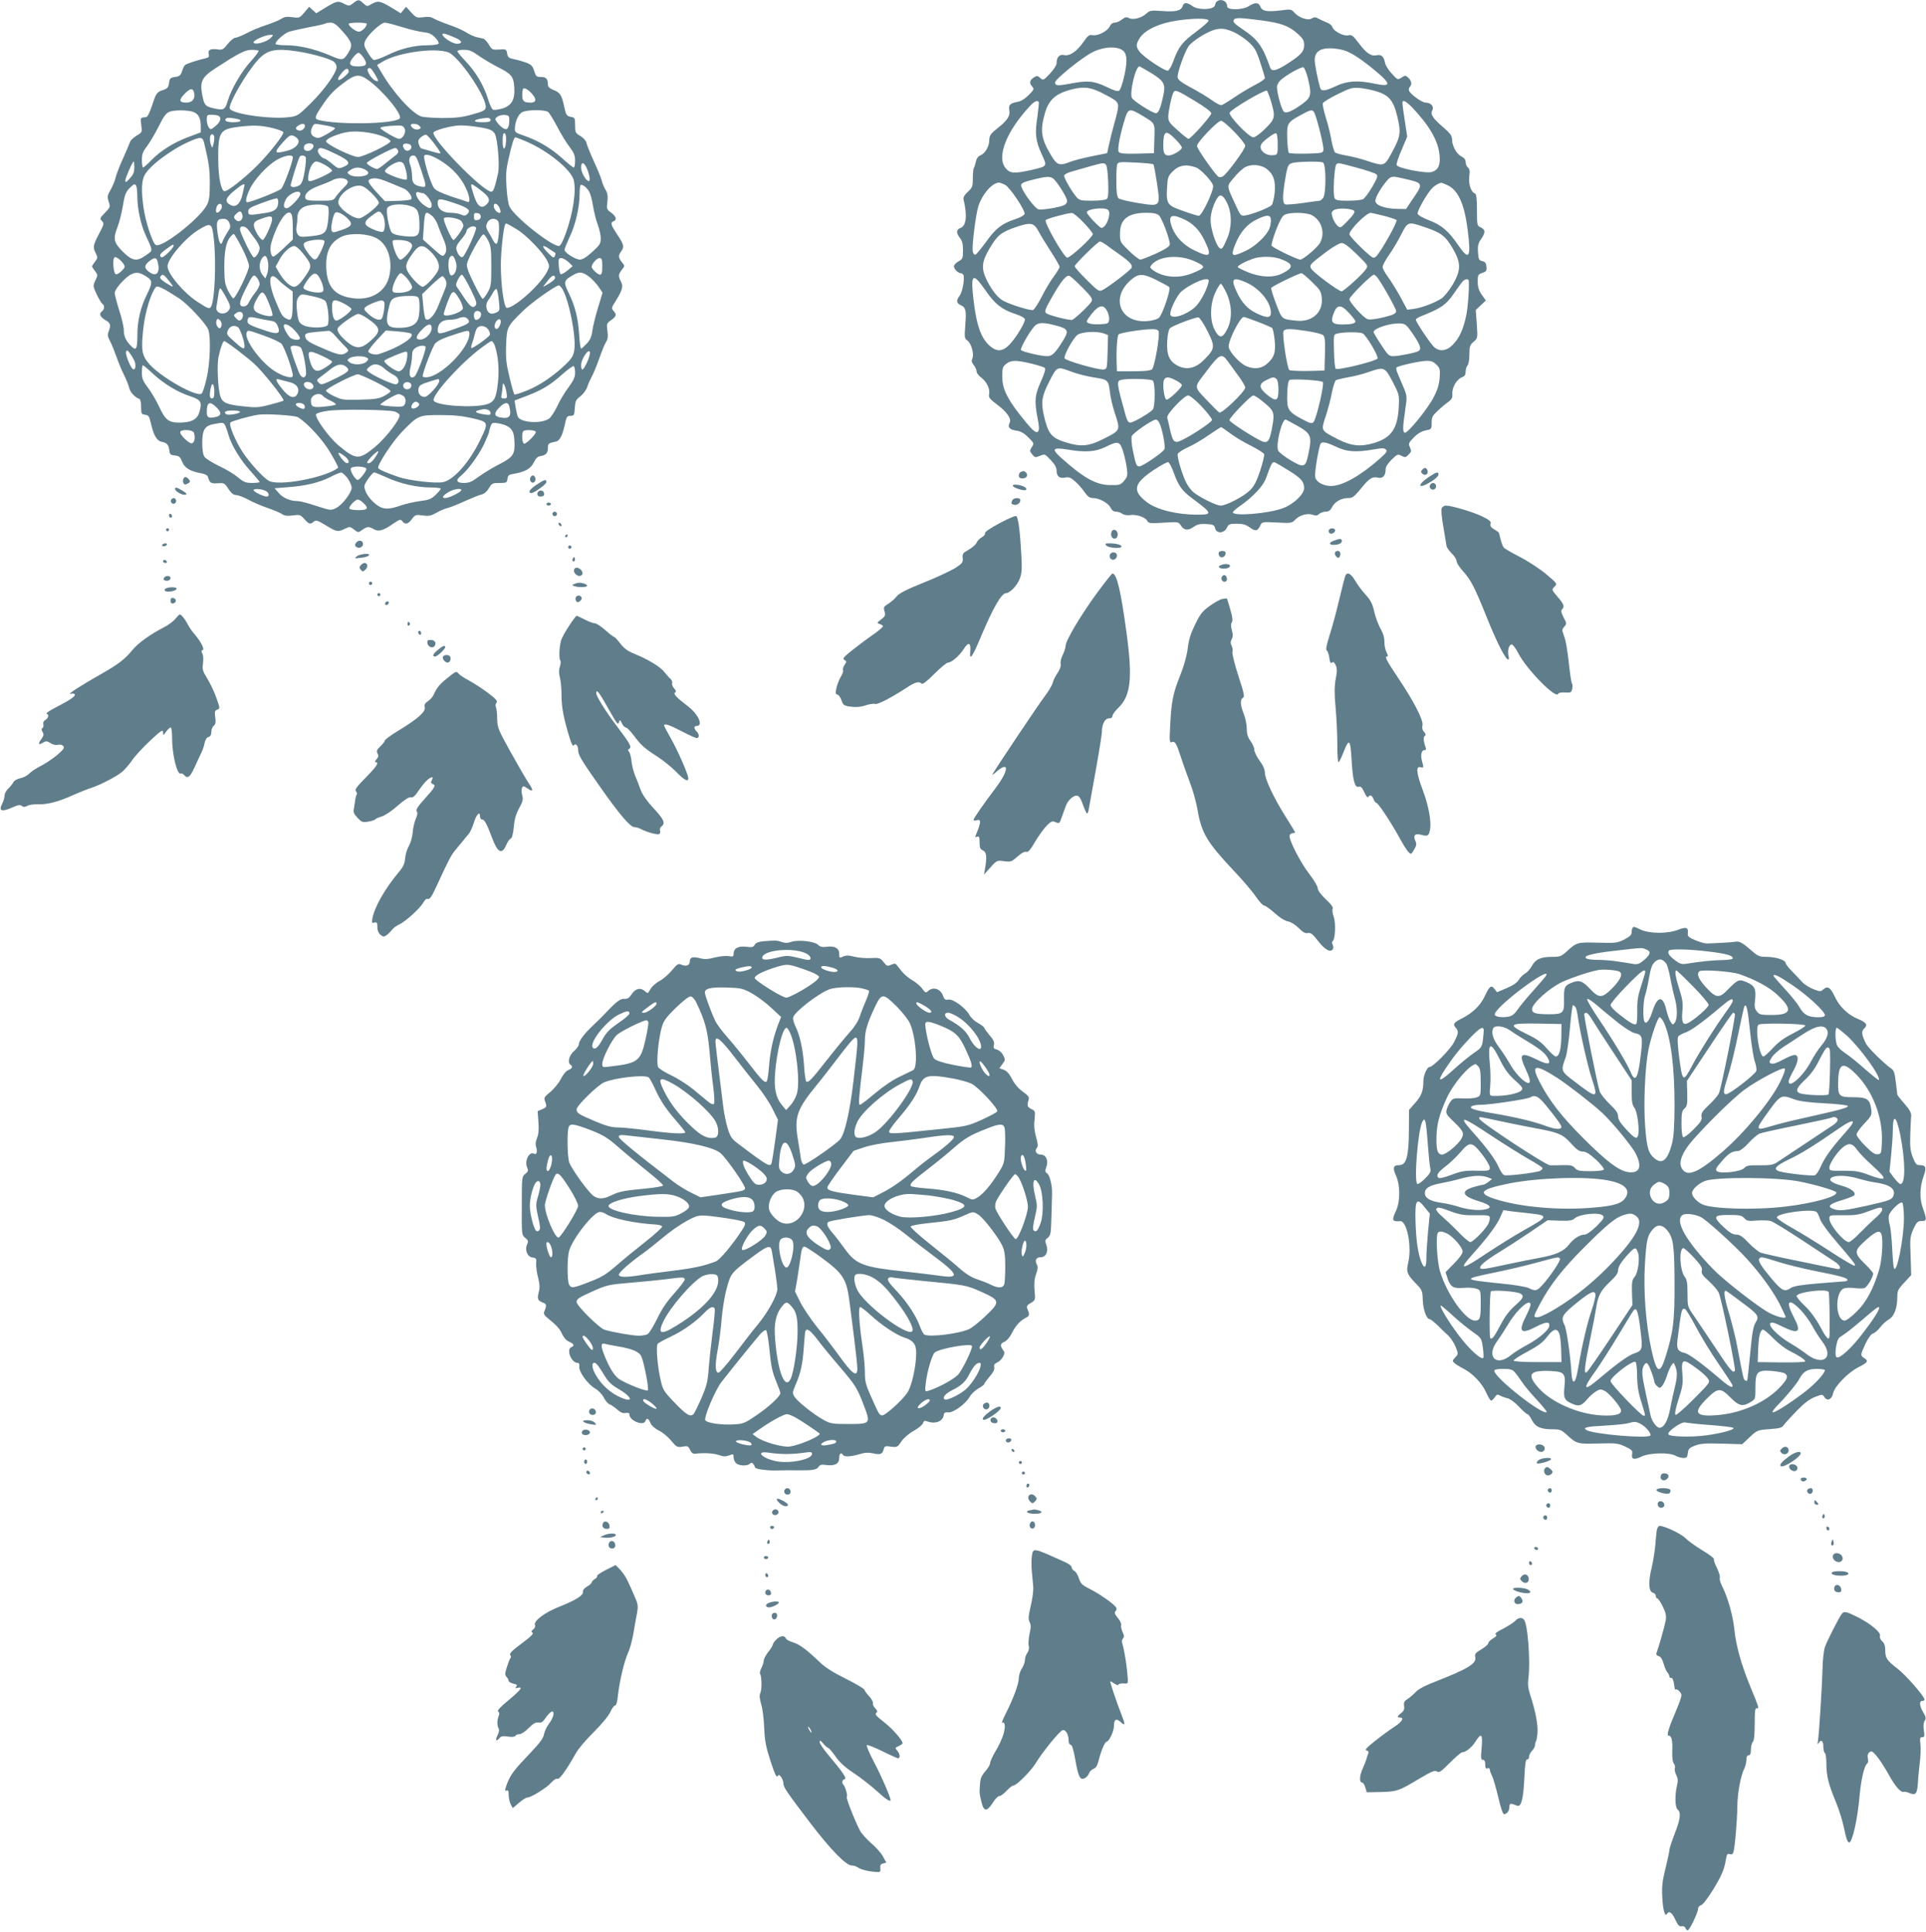
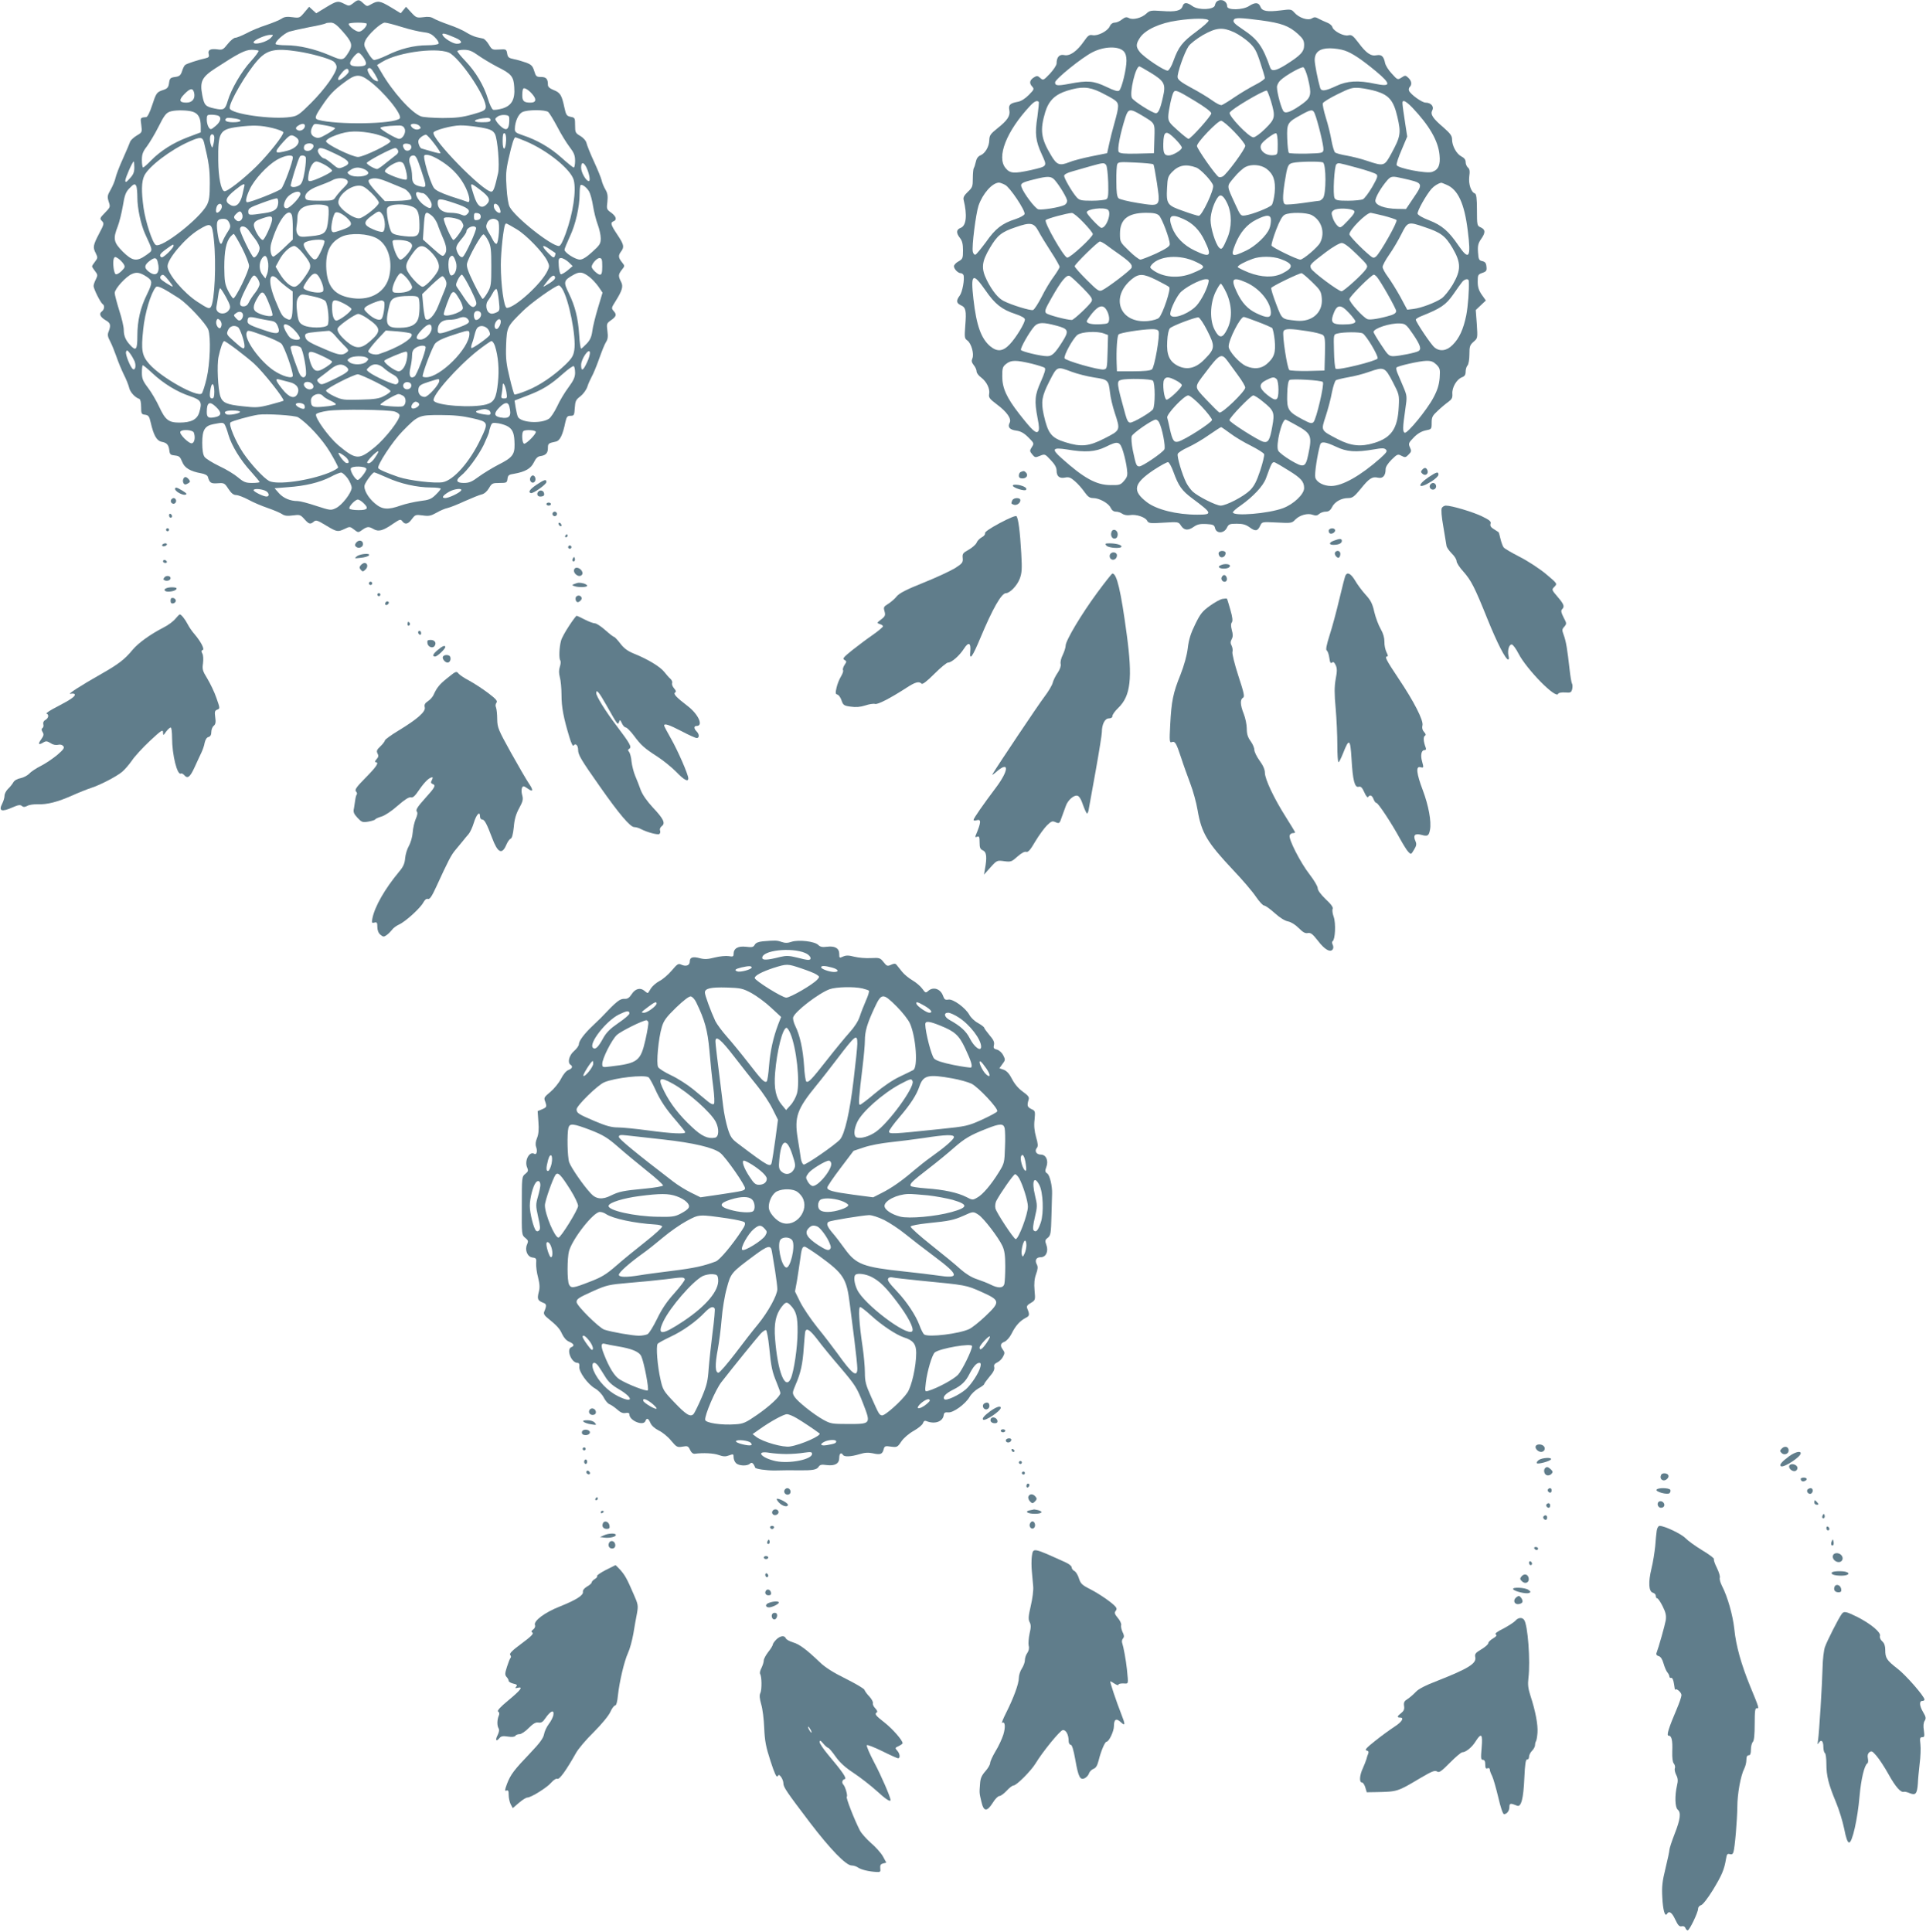
<svg xmlns="http://www.w3.org/2000/svg" version="1.0" width="1276pt" height="1280pt" viewBox="0 0 1276 1280" preserveAspectRatio="xMidYMid meet">
  <g transform="translate(0,1280) scale(0.1,-0.1)" fill="#607d8b" stroke="none">
    <path d="M2339 12778 c-25 -19 -28 -19 -57 -4 -43 22 -50 21 -123 -23 l-64 -39 -23 21 -24 22 -32 -38 c-30 -36 -33 -37 -78 -31 -36 5 -54 3 -73 -10 -15 -10 -60 -28 -101 -42 -41 -13 -99 -37 -130 -54 -31 -16 -65 -30 -75 -30 -9 0 -32 -18 -50 -41 -30 -38 -36 -41 -69 -36 -46 6 -65 -4 -57 -32 4 -17 0 -22 -21 -27 -50 -11 -127 -36 -136 -45 -6 -5 -15 -24 -20 -41 -9 -27 -17 -34 -46 -38 -31 -4 -36 -9 -40 -40 -4 -29 -11 -37 -38 -46 -44 -14 -47 -19 -75 -104 -14 -44 -30 -75 -38 -76 -40 -3 -40 -3 -33 -52 6 -48 6 -49 -30 -70 -20 -12 -39 -30 -43 -39 -3 -10 -25 -61 -48 -113 -24 -52 -46 -111 -50 -130 -4 -19 -19 -54 -32 -77 -22 -38 -23 -46 -13 -79 12 -35 11 -37 -25 -74 -34 -35 -35 -38 -20 -54 16 -16 15 -21 -19 -85 -40 -77 -42 -90 -21 -130 13 -27 13 -31 -5 -54 -11 -14 -20 -28 -20 -32 0 -4 9 -18 20 -32 18 -23 18 -27 5 -54 -8 -15 -15 -35 -15 -44 0 -19 46 -111 60 -120 15 -9 12 -36 -6 -49 -20 -15 -10 -37 26 -58 32 -18 36 -32 20 -74 -9 -21 -7 -35 10 -66 11 -21 29 -66 41 -100 11 -33 33 -86 48 -117 16 -31 32 -71 36 -88 6 -30 38 -66 68 -76 7 -2 12 -24 12 -53 0 -45 2 -49 26 -52 22 -3 28 -10 37 -50 20 -87 40 -122 72 -129 36 -7 47 -19 52 -58 3 -26 8 -30 37 -33 28 -3 35 -9 48 -42 16 -41 54 -63 126 -76 23 -4 41 -13 44 -23 12 -41 20 -46 65 -43 42 3 46 2 71 -37 19 -29 34 -41 51 -41 13 0 50 -14 82 -31 32 -18 90 -42 128 -55 38 -13 80 -31 94 -40 18 -12 36 -14 72 -9 45 6 50 5 76 -24 31 -35 40 -37 63 -17 14 12 24 9 80 -25 73 -44 78 -45 125 -23 33 16 35 16 62 -5 25 -20 29 -20 48 -6 37 27 48 28 78 11 35 -21 64 -14 134 35 43 29 48 30 59 16 18 -25 39 -21 64 14 22 29 25 30 71 24 41 -6 55 -3 92 18 24 14 57 28 73 31 17 4 68 24 115 46 47 21 97 41 111 44 17 4 35 19 48 41 19 33 24 35 70 35 47 0 50 2 53 27 3 24 9 29 44 34 74 13 112 35 131 76 13 27 26 39 43 41 36 5 50 20 50 54 0 29 3 32 52 42 28 6 46 43 64 131 8 34 13 40 34 40 23 0 25 4 28 52 3 45 7 55 37 77 18 14 39 42 46 63 6 20 20 50 29 67 10 17 32 70 49 118 17 48 37 99 46 112 12 18 14 37 9 74 -6 47 -5 50 25 71 35 25 38 37 15 62 -14 16 -13 21 12 60 47 75 55 102 38 133 -19 37 -18 48 6 79 20 25 20 25 0 50 -24 30 -25 45 -5 71 22 30 19 45 -25 111 -44 66 -48 80 -25 89 24 9 17 33 -16 57 -30 21 -31 25 -25 72 4 39 1 58 -13 81 -10 17 -22 45 -25 61 -4 17 -27 73 -51 125 -24 52 -46 107 -49 121 -4 17 -20 35 -41 48 -33 19 -35 24 -35 71 0 48 -1 51 -30 56 -26 6 -30 12 -41 62 -17 81 -27 98 -70 115 -27 11 -39 21 -39 35 0 39 -11 52 -46 52 -30 0 -34 4 -45 40 -10 33 -19 42 -53 55 -23 8 -59 19 -81 23 -34 7 -41 12 -45 37 -5 29 -7 30 -53 27 -44 -3 -48 -2 -68 32 -11 19 -28 37 -37 40 -9 2 -30 7 -45 10 -16 4 -46 17 -66 30 -21 14 -73 37 -117 52 -43 15 -89 34 -102 42 -16 10 -36 13 -68 8 -43 -5 -47 -4 -80 32 l-34 37 -18 -22 -17 -21 -64 39 c-73 44 -87 46 -130 22 -29 -17 -30 -17 -54 5 -28 27 -35 27 -68 0z m-70 -185 c63 -71 69 -92 42 -137 -37 -59 -40 -60 -128 -22 -99 42 -203 66 -287 66 -36 0 -67 4 -70 8 -8 13 55 70 89 82 17 5 77 19 134 30 57 10 106 22 109 25 3 3 18 5 33 5 21 0 40 -14 78 -57z m161 49 c0 -19 -33 -52 -52 -52 -21 0 -68 36 -68 52 0 4 27 8 60 8 33 0 60 -3 60 -8z m232 -21 c51 -16 115 -31 142 -34 37 -4 56 -12 78 -35 17 -16 27 -35 24 -41 -4 -6 -36 -11 -74 -11 -89 0 -181 -23 -269 -67 -40 -19 -79 -33 -87 -30 -8 3 -27 26 -41 52 -24 40 -26 49 -15 75 16 39 104 120 129 120 12 0 62 -13 113 -29z m356 -72 c45 -19 49 -39 8 -39 -26 0 -87 38 -94 59 -5 15 17 10 86 -20z m-1223 1 c-26 -29 -115 -52 -115 -30 0 14 77 48 109 49 23 1 24 0 6 -19z m-82 -86 c3 -4 -20 -36 -52 -71 -60 -65 -129 -183 -152 -261 -17 -59 -27 -64 -87 -51 -61 13 -69 21 -82 89 -17 90 -3 119 88 178 152 99 195 121 238 122 22 0 44 -3 47 -6z m260 -5 c86 -13 203 -45 235 -65 12 -8 22 -25 22 -38 0 -37 -76 -145 -169 -238 -78 -78 -91 -87 -135 -93 -123 -19 -397 20 -404 57 -7 35 110 236 187 321 61 67 114 79 264 56z m1014 -15 c87 -64 239 -299 231 -356 -3 -19 -16 -26 -88 -46 -67 -19 -109 -24 -200 -24 -63 1 -127 5 -141 11 -63 23 -189 164 -263 293 l-28 47 34 21 c111 68 391 101 455 54z m184 -13 c30 -21 86 -54 124 -74 93 -46 108 -64 112 -135 6 -81 -17 -122 -79 -141 -25 -7 -53 -11 -61 -8 -8 3 -24 36 -35 74 -27 87 -79 175 -148 248 -30 31 -54 61 -54 66 0 5 20 9 43 9 35 0 55 -8 98 -39z m-760 -17 c26 -42 17 -54 -41 -54 -54 0 -64 16 -33 56 14 19 31 34 38 34 8 0 23 -16 36 -36z m-101 -89 c0 -12 -50 -55 -64 -55 -13 0 -5 20 20 49 25 31 44 33 44 6z m174 -17 c28 -47 27 -55 -3 -39 -23 13 -54 65 -44 75 13 12 22 5 47 -36z m-43 -40 c99 -71 229 -231 207 -253 -37 -38 -421 -43 -540 -9 -26 8 -22 22 23 89 52 78 81 108 153 161 70 53 98 55 157 12z m1092 -100 c23 -30 16 -48 -18 -48 -44 0 -55 10 -55 49 0 21 3 41 7 44 9 9 43 -14 66 -45z m-2247 18 c9 -39 -11 -66 -51 -66 -48 0 -52 17 -14 56 39 40 56 43 65 10z m-7 -127 c36 -13 51 -41 51 -98 l0 -38 -85 -32 c-98 -37 -181 -90 -245 -155 -24 -25 -48 -46 -52 -46 -4 0 -8 22 -8 49 0 39 6 56 34 92 18 25 52 81 74 125 42 84 54 99 87 107 38 9 112 7 144 -4z m2353 -1 c8 -7 35 -51 60 -98 24 -47 61 -107 81 -133 30 -39 37 -57 37 -93 0 -24 -4 -44 -9 -44 -5 0 -42 30 -82 66 -75 67 -162 117 -256 148 -47 16 -53 21 -52 44 1 46 23 96 49 109 33 17 151 17 172 1z m-2188 -24 c26 -10 19 -40 -16 -69 -30 -25 -33 -26 -45 -9 -7 10 -13 33 -13 51 0 30 3 33 29 33 16 0 36 -3 45 -6z m1930 -37 c-2 -50 -16 -64 -44 -44 -12 8 -29 25 -38 38 -14 20 -14 23 4 36 10 8 33 13 49 11 28 -3 30 -6 29 -41z m-1812 17 c50 -9 38 -24 -17 -24 -42 0 -62 10 -48 24 8 7 18 7 65 0z m1688 -9 c0 -12 -13 -15 -57 -15 -79 0 -51 23 35 29 13 0 22 -5 22 -14z m-1230 -39 c0 -20 -25 -37 -44 -30 -21 8 -20 20 2 33 24 15 42 13 42 -3z m137 3 c35 -6 63 -15 63 -19 0 -4 -25 -22 -55 -39 -47 -27 -58 -29 -80 -19 -27 12 -32 37 -15 69 13 22 7 22 87 8z m623 -4 c10 -12 9 -16 -5 -21 -19 -8 -46 5 -53 24 -5 17 43 15 58 -3z m-976 -13 c38 -9 71 -22 73 -28 5 -16 -93 -141 -176 -224 -86 -85 -198 -173 -215 -167 -22 7 -39 93 -40 202 -2 189 9 208 129 224 103 13 152 11 229 -7z m876 -3 c13 -24 -10 -69 -36 -69 -18 0 -123 61 -124 72 0 7 42 14 107 16 33 2 45 -2 53 -19z m483 10 c80 -12 102 -21 116 -47 18 -34 32 -209 21 -259 -22 -98 -31 -123 -45 -123 -55 0 -397 350 -383 392 5 15 119 46 176 47 24 1 76 -4 115 -10z m-715 -39 c66 -11 133 -38 139 -55 5 -16 -178 -105 -215 -105 -39 0 -212 84 -212 104 0 7 17 20 38 29 86 37 145 44 250 27z m905 -50 c-3 -69 -23 -74 -23 -6 0 42 3 56 13 53 7 -3 11 -20 10 -47z m-1933 18 c0 -13 -3 -34 -7 -47 -6 -23 -7 -23 -14 -5 -13 34 -10 74 6 74 9 0 15 -9 15 -22z m554 -10 c16 -26 -15 -62 -68 -76 -91 -24 -95 -16 -31 56 38 42 50 50 67 43 12 -4 26 -15 32 -23z m905 -32 c24 -31 41 -59 39 -61 -2 -3 -29 3 -59 12 -29 8 -59 17 -66 19 -7 2 -15 15 -19 30 -6 21 -2 31 16 46 13 10 28 17 34 15 6 -2 31 -29 55 -61z m-1527 9 c32 -132 38 -176 38 -270 0 -85 -4 -113 -19 -143 -47 -90 -301 -289 -339 -265 -22 13 -68 155 -81 246 -15 109 -14 173 5 213 29 61 175 172 298 226 74 33 88 32 98 -7z m2131 9 c143 -60 299 -186 318 -257 18 -68 -4 -220 -53 -354 -20 -55 -35 -83 -45 -83 -51 0 -292 191 -327 260 -8 14 -17 70 -20 126 -6 84 -4 116 14 195 22 97 35 139 45 139 3 0 34 -12 68 -26z m-1408 -24 c9 -15 -14 -40 -36 -40 -22 0 -31 13 -23 34 7 18 49 22 59 6z m650 -15 c0 -23 -34 -33 -46 -13 -17 26 -10 39 19 36 19 -2 27 -9 27 -23z m-499 -46 c93 -45 103 -63 47 -86 -30 -12 -34 -11 -73 22 -23 19 -46 35 -51 35 -17 0 -48 40 -43 55 9 23 27 19 120 -26z m411 24 c4 -11 -1 -22 -16 -32 -12 -9 -42 -33 -67 -53 -25 -21 -50 -38 -55 -38 -17 0 -69 30 -69 40 0 11 167 99 188 99 7 1 16 -7 19 -16z m298 -78 c68 -45 120 -104 151 -170 26 -55 32 -100 12 -93 -7 3 -57 20 -111 37 -69 24 -102 40 -113 57 -26 40 -75 207 -62 215 17 11 63 -6 123 -46z m-995 32 c0 -29 -60 -191 -77 -208 -16 -16 -200 -89 -225 -89 -14 0 -8 34 16 85 30 66 117 159 180 196 53 30 106 38 106 16z m85 2 c4 -6 1 -47 -6 -91 -10 -59 -18 -83 -33 -94 -23 -15 -52 -18 -60 -6 -4 7 47 172 60 194 7 11 32 10 39 -3z m764 -82 c39 -117 39 -121 -1 -113 -46 9 -58 24 -58 69 0 22 -5 55 -12 73 -14 38 -5 64 21 64 16 0 25 -18 50 -93z m-1899 13 c0 -30 -7 -48 -30 -72 -23 -26 -29 -29 -30 -15 0 18 48 127 56 127 2 0 4 -18 4 -40z m1267 15 c23 -14 43 -30 43 -36 0 -12 -121 -69 -146 -69 -14 0 -15 7 -10 43 8 50 30 87 53 87 9 0 36 -11 60 -25z m532 -33 c8 -31 10 -56 5 -61 -12 -11 -144 38 -144 54 0 20 73 66 100 63 21 -3 27 -11 39 -56z m1195 21 c19 -39 30 -93 17 -93 -18 0 -51 57 -51 89 0 38 15 40 34 4z m-1469 -15 c14 -6 25 -17 25 -23 0 -26 -94 -34 -125 -12 -17 13 -17 15 6 30 28 20 58 22 94 5z m-115 -73 c9 -11 5 -21 -24 -50 -20 -19 -43 -47 -52 -60 -15 -24 -22 -25 -105 -25 -71 0 -91 3 -95 15 -11 28 22 60 87 83 35 13 75 29 89 37 33 19 84 19 100 0z m283 -16 c40 -16 82 -34 94 -39 28 -12 59 -58 47 -70 -5 -5 -46 -10 -92 -11 l-82 -2 -55 59 c-55 61 -64 79 -42 87 28 12 62 5 130 -24z m-1679 -25 c3 -9 6 -41 6 -72 0 -72 23 -178 50 -239 56 -123 55 -109 9 -143 -63 -45 -91 -41 -156 23 -61 62 -65 85 -33 167 11 28 26 90 34 136 11 69 19 91 42 115 32 33 39 35 48 13z m716 9 c-1 -5 -7 -33 -14 -63 -14 -61 -44 -87 -78 -69 -43 23 -35 49 32 102 45 36 60 43 60 30z m1565 -34 c57 -43 67 -66 39 -93 -34 -34 -62 -14 -85 61 -28 89 -29 89 46 32z m718 -8 c8 -14 20 -57 26 -96 6 -38 20 -94 31 -123 11 -29 20 -70 20 -91 0 -35 -6 -45 -56 -90 -37 -34 -64 -51 -82 -51 -30 0 -102 46 -102 65 0 7 16 46 35 87 38 79 65 198 65 282 0 29 3 55 6 59 9 9 40 -13 57 -42z m-1443 -9 c28 -27 50 -56 50 -65 0 -20 -92 -94 -126 -103 -36 -9 -138 63 -142 101 -6 47 74 115 136 115 25 0 43 -11 82 -48z m-470 -7 c0 -22 -70 -95 -91 -95 -22 0 -24 24 -5 59 23 42 96 69 96 36z m811 5 c18 0 59 -53 59 -76 0 -29 -13 -30 -51 -3 -48 34 -73 100 -31 84 7 -3 18 -5 23 -5z m-958 -65 c-3 -41 -25 -58 -90 -67 -106 -16 -108 -15 -108 11 0 20 11 27 90 56 50 19 95 32 100 31 6 -2 9 -16 8 -31z m1168 -1 c90 -30 111 -47 86 -71 -13 -14 -21 -14 -42 -5 -14 7 -46 12 -70 12 -52 0 -85 25 -85 65 0 32 12 32 111 -1z m-1541 -23 c0 -20 -27 -48 -36 -38 -4 3 -4 18 0 32 7 29 36 34 36 6z m703 0 c5 -5 6 -41 2 -81 -9 -94 -21 -106 -116 -115 -64 -7 -74 -5 -86 11 -9 11 -12 31 -9 48 3 16 6 43 6 61 0 49 29 78 86 86 54 8 104 3 117 -10z m567 -4 c28 -14 38 -41 39 -113 2 -78 -11 -88 -97 -79 -48 5 -76 12 -87 25 -17 19 -40 144 -29 162 18 29 117 32 174 5z m569 -3 c6 -15 9 -29 6 -32 -10 -11 -40 14 -43 37 -5 30 22 27 37 -5z m-1704 -45 c10 -30 -18 -57 -39 -39 -20 16 -20 25 0 44 21 21 31 20 39 -5z m704 -33 c30 -32 19 -48 -46 -70 -56 -19 -60 -19 -66 -3 -8 20 11 110 25 118 15 10 56 -12 87 -45z m225 32 c20 -29 21 -107 2 -114 -8 -3 -37 4 -65 17 -64 27 -66 48 -9 89 49 36 52 36 72 8z m-600 -4 c3 -9 6 -48 6 -88 l0 -73 -59 -56 c-33 -32 -64 -57 -70 -57 -17 0 -25 51 -14 89 44 149 115 244 137 185z m927 -3 c13 -10 30 -36 38 -57 7 -22 22 -58 32 -82 28 -61 32 -94 16 -116 -14 -19 -17 -17 -80 39 l-65 58 5 76 c7 112 10 117 54 82z m324 -6 c0 -13 -8 -21 -22 -23 -19 -3 -23 1 -23 23 0 22 4 26 23 23 14 -2 22 -10 22 -23z m-1383 -25 c-6 -36 -50 -130 -61 -130 -18 0 -63 77 -59 102 2 18 14 27 53 40 60 21 71 18 67 -12z m1255 -6 c7 -10 13 -23 13 -29 0 -18 -54 -95 -66 -95 -11 0 -64 117 -64 141 0 19 101 5 117 -17z m-1538 -10 c10 -23 9 -32 -12 -63 -13 -20 -27 -47 -32 -60 -11 -35 -24 -13 -34 59 -10 74 -3 90 39 90 19 0 30 -7 39 -26z m1781 11 c13 -15 4 -141 -10 -150 -5 -3 -15 7 -23 22 -8 16 -22 42 -33 59 -15 27 -16 36 -6 58 13 29 52 36 72 11z m-1883 -123 c17 -156 5 -412 -20 -446 -11 -14 -21 -10 -87 33 -92 59 -200 187 -200 237 0 49 117 187 205 241 84 51 90 48 102 -65z m2006 69 c62 -36 176 -154 203 -210 15 -31 15 -37 1 -66 -40 -85 -216 -245 -269 -245 -19 0 -40 150 -40 285 0 86 18 250 29 268 6 10 3 11 76 -32z m-1776 -6 c10 -14 30 -42 46 -62 15 -20 27 -45 27 -57 0 -26 -28 -68 -40 -61 -15 9 -90 164 -90 185 0 29 35 25 57 -5z m1507 16 c7 -11 -71 -183 -88 -193 -13 -9 -34 16 -42 49 -4 16 4 34 30 65 20 23 36 47 36 53 0 27 51 48 64 26z m-1551 -133 c26 -51 47 -105 47 -120 0 -34 -91 -219 -105 -215 -5 2 -21 25 -34 51 -21 42 -24 63 -25 155 0 108 12 170 42 204 8 9 18 17 21 17 3 0 28 -42 54 -92z m895 62 c70 -40 104 -140 82 -245 -22 -107 -119 -167 -242 -151 -117 16 -168 71 -176 191 -7 114 24 180 102 217 58 27 175 21 234 -12z m737 -16 c17 -33 20 -59 20 -169 0 -119 -2 -133 -24 -172 -14 -24 -28 -43 -33 -43 -5 0 -31 46 -59 103 -37 76 -49 109 -45 130 9 42 96 199 110 194 6 -2 20 -21 31 -43z m-1085 -3 c0 -20 -40 -107 -54 -116 -13 -8 -21 -4 -41 20 -38 47 -50 74 -39 85 21 21 134 31 134 11z m554 -1 c16 -6 26 -17 26 -29 0 -24 -56 -91 -77 -91 -15 0 -39 50 -50 101 -5 28 -5 29 35 29 22 0 52 -4 66 -10z m-1554 -28 c0 -16 -69 -83 -80 -77 -18 11 -11 24 32 55 44 32 48 34 48 22z m853 -46 c61 -74 64 -89 32 -138 -39 -60 -66 -88 -85 -88 -27 0 -67 37 -97 87 l-27 46 24 44 c26 50 73 93 100 93 9 0 34 -20 53 -44z m849 8 c43 -42 63 -85 54 -116 -8 -34 -85 -118 -106 -118 -22 0 -98 84 -106 118 -8 27 2 51 45 110 39 53 65 54 113 6z m791 14 c18 -12 34 -23 36 -24 2 -2 1 -11 -3 -20 -6 -15 -12 -13 -41 16 -52 51 -47 67 8 28z m-1866 -94 c2 -22 -1 -52 -7 -69 l-12 -30 -19 24 c-23 28 -25 79 -3 110 20 28 34 17 41 -35z m1243 11 c13 -39 -4 -90 -30 -90 -19 0 -27 100 -9 121 15 18 25 11 39 -31z m-2202 -13 c12 -19 11 -24 -12 -47 -15 -15 -32 -25 -39 -22 -13 4 -22 79 -13 104 6 13 9 13 28 1 12 -8 28 -24 36 -36z m226 16 c19 -71 -4 -104 -50 -74 -39 26 -41 46 -8 73 36 29 50 29 58 1z m2722 -4 l28 -27 -34 -29 c-19 -15 -39 -27 -45 -25 -5 2 -11 27 -13 55 -3 46 -1 52 16 52 11 0 32 -12 48 -26z m224 -29 c0 -42 -4 -55 -15 -55 -15 0 -55 38 -55 52 0 20 34 58 51 58 16 0 19 -8 19 -55z m-3016 -70 c37 -25 37 -38 1 -113 -45 -90 -65 -177 -65 -279 0 -90 -9 -102 -47 -60 -31 33 -43 62 -43 101 0 20 -13 78 -30 129 -16 52 -30 104 -30 116 0 27 75 110 115 126 31 14 55 9 99 -20z m2931 0 c17 -13 43 -41 59 -63 l28 -41 -31 -103 c-17 -57 -34 -125 -37 -153 -5 -37 -15 -59 -37 -82 -17 -18 -34 -33 -37 -33 -4 0 -10 42 -13 93 -7 110 -27 189 -69 275 -36 73 -34 84 28 119 43 25 63 23 109 -12z m-1783 -15 c10 -19 19 -46 20 -60 2 -21 -2 -26 -24 -28 -38 -4 -108 16 -108 32 0 7 14 32 31 55 36 50 57 50 81 1z m577 3 c17 -21 31 -46 31 -56 0 -21 -38 -37 -91 -37 -33 0 -39 3 -39 22 0 31 39 108 55 108 8 0 27 -17 44 -37z m-1580 -13 c37 -47 35 -49 -19 -15 -39 25 -46 35 -33 48 12 12 19 8 52 -33z m601 -22 c0 -11 -13 -37 -29 -57 -17 -21 -35 -49 -42 -64 -8 -18 -20 -27 -36 -27 -33 0 -30 27 13 113 50 100 54 104 76 77 10 -12 18 -31 18 -42z m1397 -32 c39 -80 45 -97 34 -110 -17 -21 -34 -10 -71 44 -16 25 -37 55 -46 68 -16 22 -16 25 -1 58 9 18 21 34 27 34 6 0 31 -42 57 -94z m555 62 c-6 -7 -25 -22 -44 -32 -33 -20 -33 -20 -18 0 36 49 54 64 63 55 7 -7 6 -15 -1 -23z m-1829 -1 c12 -13 39 -36 59 -51 l37 -27 0 -83 c-1 -100 -8 -116 -42 -97 -27 14 -33 24 -73 121 -52 127 -42 200 19 137z m1109 -2 c9 -20 8 -33 -6 -67 -10 -24 -29 -71 -43 -106 -25 -63 -65 -104 -83 -86 -5 5 -12 44 -16 87 l-7 78 62 60 c34 32 66 59 72 59 5 0 15 -11 21 -25z m-1765 -122 c57 -38 177 -166 193 -207 18 -48 12 -226 -11 -323 -11 -48 -26 -93 -32 -100 -29 -29 -268 105 -347 194 -50 57 -56 90 -41 232 11 108 50 238 83 278 11 13 45 -3 155 -74z m2537 65 c45 -71 94 -318 81 -406 -6 -39 -15 -55 -58 -97 -78 -75 -173 -140 -257 -173 -41 -17 -78 -28 -82 -26 -3 2 -18 53 -32 113 -22 90 -26 126 -23 214 5 121 6 123 111 226 54 54 213 167 238 170 4 1 14 -9 22 -21z m-2226 -58 c26 -48 31 -64 22 -79 -24 -46 -96 -32 -86 17 3 15 8 48 12 75 3 26 9 47 13 47 3 0 21 -27 39 -60z m1807 -22 c7 -66 7 -68 -20 -80 -19 -8 -31 -9 -43 -1 -22 13 -27 60 -9 81 8 10 22 32 32 51 9 18 20 29 25 25 5 -5 11 -39 15 -76z m-1521 -24 c15 -36 24 -69 21 -74 -7 -11 -60 -2 -97 17 -35 17 -36 43 -2 100 31 54 42 49 78 -43z m1262 30 c14 -24 23 -51 20 -60 -11 -28 -126 -61 -126 -36 0 17 40 125 51 138 15 18 24 11 55 -42z m-966 21 c35 -7 69 -21 76 -30 18 -24 28 -143 14 -160 -17 -20 -122 -20 -160 0 -31 16 -36 27 -44 111 -3 36 0 58 10 73 18 25 19 25 104 6z m694 -11 c9 -24 7 -110 -4 -138 -14 -39 -51 -57 -120 -58 -92 -2 -102 21 -69 154 11 44 38 56 130 57 43 1 58 -3 63 -15z m-494 -36 c24 -13 46 -28 48 -35 4 -15 -86 -83 -103 -77 -16 7 -25 37 -25 92 0 50 13 54 80 20z m265 12 c7 -12 -3 -91 -15 -110 -12 -19 -52 -5 -90 30 -29 27 -31 33 -19 45 14 14 83 43 106 44 6 1 15 -4 18 -9z m-935 -90 c0 -10 -6 -23 -13 -29 -11 -8 -18 -6 -33 10 -18 20 -18 21 0 34 22 17 46 9 46 -15z m1576 15 c7 -18 -12 -45 -32 -45 -14 0 -20 41 -7 53 11 12 33 7 39 -8z m-753 -34 c92 -63 95 -85 20 -151 -60 -53 -95 -54 -155 -4 -48 41 -70 74 -59 92 14 22 115 92 134 92 10 0 37 -13 60 -29z m-721 -1 c24 -5 59 -12 79 -15 29 -4 39 -12 49 -36 20 -48 2 -57 -68 -34 -110 36 -132 47 -132 64 0 33 9 36 72 21z m1388 -5 c18 -22 7 -31 -86 -64 -102 -37 -114 -38 -114 -8 0 42 27 67 73 68 23 0 51 4 62 9 30 13 51 12 65 -5z m-1632 -39 c-2 -12 -7 -21 -12 -21 -15 0 -29 31 -22 50 5 14 9 15 22 5 8 -8 14 -23 12 -34z m1844 -1 c-6 -14 -16 -25 -21 -25 -17 0 -19 28 -4 50 21 30 41 11 25 -25z m-1358 -36 c21 -22 35 -46 33 -52 -4 -14 -46 -10 -65 6 -15 12 -42 61 -42 77 0 24 40 7 74 -31z m906 16 c0 -33 -42 -75 -75 -75 -35 0 -32 21 9 64 40 43 66 47 66 11z m-1283 7 c13 -8 43 -94 43 -124 0 -27 -12 -22 -69 30 -51 45 -52 48 -40 75 12 27 41 35 66 19z m1659 -17 c8 -13 13 -29 9 -35 -11 -18 -116 -92 -122 -86 -3 3 -1 18 5 33 6 15 13 41 17 58 4 16 11 36 17 42 17 21 56 15 74 -12z m-1487 -39 c52 -18 103 -42 115 -53 19 -18 76 -178 76 -212 0 -24 -69 -5 -128 35 -93 64 -195 207 -178 250 7 18 6 19 115 -20z m464 8 c12 -15 40 -45 61 -67 38 -37 39 -40 21 -53 -27 -20 -48 -18 -128 16 -112 47 -136 61 -143 82 -9 28 0 32 74 39 37 3 73 7 80 7 6 1 22 -10 35 -24z m511 5 c27 -24 -85 -94 -216 -136 -25 -7 -68 5 -68 20 0 6 26 40 58 75 l58 62 80 -6 c43 -4 83 -10 88 -15z m386 -1 c-1 -96 -193 -288 -287 -288 -13 0 -23 3 -23 6 0 27 67 202 84 219 21 21 55 36 156 68 63 20 70 20 70 -5z m-1542 -104 c41 -31 93 -73 115 -93 59 -53 205 -237 195 -246 -2 -2 -41 -14 -88 -26 -77 -20 -94 -21 -181 -11 -107 11 -134 23 -149 65 -16 48 -24 208 -12 263 13 61 29 104 38 104 4 0 41 -25 82 -56z m1711 24 c22 -69 29 -154 20 -242 -11 -105 -25 -131 -78 -146 -93 -25 -335 -7 -348 26 -12 32 154 221 292 331 44 34 85 63 91 63 7 0 17 -15 23 -32z m-1287 -10 c16 -14 45 -169 33 -187 -13 -23 -34 -10 -49 32 -38 99 -54 152 -50 159 8 12 49 9 66 -4z m828 0 c-1 -30 -59 -184 -74 -193 -28 -18 -40 7 -27 59 6 25 11 61 11 80 0 25 6 39 22 50 27 19 68 21 68 4z m-1929 -90 c12 -29 6 -63 -10 -54 -17 11 -52 98 -46 115 5 13 9 12 25 -9 11 -14 24 -37 31 -52z m2998 -9 c-26 -57 -39 -62 -39 -17 0 39 52 115 58 84 2 -10 -6 -41 -19 -67z m-1751 41 c34 -16 62 -32 62 -36 0 -9 -27 -30 -63 -50 -42 -23 -64 -10 -82 48 -23 78 -13 83 83 38z m559 -10 c-6 -50 -31 -90 -56 -90 -25 0 -105 60 -94 71 11 11 124 58 142 59 10 0 12 -10 8 -40z m-267 0 c13 -8 13 -11 -3 -27 -21 -21 -87 -23 -112 -3 -16 13 -16 15 1 27 21 15 92 17 114 3z m-131 -65 c20 -20 7 -32 -85 -77 -81 -39 -86 -40 -102 -24 -16 17 -15 19 12 39 16 12 48 36 70 54 43 33 76 36 105 8z m251 -10 c14 -12 40 -30 58 -39 34 -18 44 -52 17 -62 -15 -6 -142 51 -180 80 -20 16 -20 16 4 37 29 24 64 19 101 -16z m-1539 -29 c73 -68 163 -123 248 -151 74 -25 82 -39 61 -108 -14 -47 -54 -67 -132 -67 -71 0 -93 18 -133 104 -18 39 -51 96 -74 126 -35 46 -41 62 -41 102 0 27 3 48 6 48 4 0 33 -24 65 -54z m2799 4 c0 -29 -10 -51 -44 -97 -24 -32 -58 -88 -75 -126 -18 -37 -42 -74 -55 -82 -52 -34 -184 -26 -205 13 -4 9 -11 38 -15 63 l-7 45 83 32 c100 38 153 70 237 145 35 31 67 54 72 51 5 -3 9 -22 9 -44z m-1321 -61 c56 -28 101 -55 98 -62 -2 -6 -21 -20 -43 -31 -31 -17 -62 -22 -156 -24 -108 -3 -122 -2 -173 22 -30 14 -55 31 -55 38 0 14 184 108 211 108 9 0 62 -23 118 -51z m-571 -1 c49 -11 70 -44 52 -79 -19 -35 -55 -23 -99 32 -47 59 -51 74 -18 64 12 -3 41 -11 65 -17z m992 8 c0 -24 -74 -106 -96 -106 -28 0 -46 23 -42 51 3 25 14 32 78 52 60 19 60 19 60 3z m-840 -21 c14 -17 5 -35 -19 -35 -22 0 -45 25 -36 40 9 15 41 12 55 -5z m655 -10 c0 -22 -31 -33 -47 -17 -17 17 -1 44 24 40 15 -2 23 -10 23 -23z m-1305 -41 c0 -32 -4 -44 -15 -44 -16 0 -19 19 -9 69 9 44 24 28 24 -25z m1935 -1 c6 -40 5 -43 -15 -43 -20 0 -22 4 -16 31 3 17 6 41 6 52 0 34 17 6 25 -40z m-1216 -26 c6 -8 29 -22 51 -32 22 -10 37 -21 35 -25 -3 -4 -37 -11 -76 -14 -77 -8 -89 -3 -89 41 0 36 56 57 79 30z m535 -2 c20 -15 16 -59 -6 -67 -18 -7 -148 3 -148 11 1 10 103 70 120 70 8 0 23 -6 34 -14z m103 -52 c5 -14 -33 -37 -47 -28 -15 9 9 47 27 43 9 -2 18 -8 20 -15z m-1345 -20 c39 -37 36 -59 -7 -67 -44 -9 -55 -2 -55 34 0 65 19 75 62 33z m585 12 c3 -9 3 -19 -1 -22 -8 -9 -56 14 -56 27 0 16 50 12 57 -5z m1357 -7 c17 -66 2 -85 -59 -74 -43 8 -45 28 -6 67 35 35 57 37 65 7z m-759 -35 c17 -5 31 -16 32 -24 5 -27 -93 -153 -163 -211 -106 -87 -125 -86 -243 12 -63 54 -156 182 -147 205 2 7 36 17 78 23 83 12 398 8 443 -5z m619 11 c9 -3 16 -13 16 -21 0 -13 -8 -14 -42 -9 -55 9 -69 19 -38 27 34 10 46 10 64 3z m-1644 -13 c0 -11 -75 -25 -90 -16 -23 14 -7 25 40 25 28 0 50 -4 50 -9z m385 -36 c62 -39 161 -146 211 -230 30 -50 54 -96 54 -102 0 -6 -28 -22 -62 -36 -135 -53 -341 -81 -395 -54 -37 20 -121 111 -172 186 -50 75 -98 188 -84 202 9 9 126 42 183 51 51 8 245 -4 265 -17z m1154 -6 c108 -25 109 -27 55 -139 -72 -152 -179 -272 -251 -285 -55 -9 -221 11 -291 34 -79 27 -130 49 -136 59 -10 17 95 178 161 245 103 105 107 107 250 107 88 0 147 -6 212 -21z m-1641 -41 c5 -7 17 -38 25 -68 22 -74 80 -169 150 -245 31 -35 57 -66 57 -69 0 -3 -22 -6 -49 -6 -42 0 -56 5 -93 36 -23 20 -80 55 -126 76 -45 22 -89 49 -97 61 -10 14 -15 46 -15 93 0 86 17 113 76 124 58 11 61 11 72 -2z m1882 -17 c29 -21 38 -47 39 -116 1 -67 -15 -88 -107 -134 -42 -22 -101 -58 -131 -80 -44 -33 -63 -41 -98 -41 -49 0 -57 17 -20 47 44 35 116 133 152 206 19 41 35 79 35 85 0 6 5 23 10 37 9 25 13 26 53 20 23 -4 53 -14 67 -24z m-2086 -37 c11 -29 6 -65 -11 -71 -18 -7 -88 61 -78 77 10 17 82 12 89 -6z m2266 4 c0 -16 -61 -78 -77 -78 -14 0 -19 71 -6 83 12 12 83 8 83 -5z m-1059 -160 c-23 -38 -47 -56 -58 -44 -7 7 59 76 73 76 3 0 -3 -15 -15 -32z m-210 1 c31 -22 40 -53 14 -47 -16 3 -63 68 -50 68 4 0 20 -9 36 -21z m146 -85 c4 -13 -44 -74 -57 -74 -16 0 -52 60 -46 76 7 18 97 16 103 -2z m-124 -63 c15 -22 27 -50 27 -63 -1 -33 -64 -116 -105 -135 -33 -16 -37 -15 -130 15 -53 18 -108 32 -123 32 -49 0 -94 19 -124 52 l-29 33 88 7 c116 8 210 31 281 67 31 17 64 30 72 30 8 0 27 -17 43 -38z m260 5 c89 -41 200 -66 292 -66 36 0 65 -4 65 -8 0 -4 -15 -23 -34 -41 -29 -28 -44 -34 -103 -41 -37 -5 -95 -18 -127 -29 -87 -31 -124 -28 -173 14 -46 39 -76 94 -67 122 9 25 53 83 63 83 5 0 43 -16 84 -34z m-809 -86 c28 -10 36 -40 11 -40 -20 0 -85 32 -85 42 0 11 43 10 74 -2z m1301 0 c-10 -16 -82 -50 -105 -50 -27 0 -18 16 24 41 33 20 92 27 81 9z m-648 -82 c38 -36 30 -48 -31 -48 -30 0 -58 4 -61 10 -7 12 38 60 56 60 7 0 23 -10 36 -22z" />
    <path d="M8064 12792 c-7 -4 -13 -16 -15 -27 -6 -30 -108 -34 -148 -6 -37 27 -58 27 -66 0 -10 -30 -46 -39 -135 -32 -74 5 -82 4 -104 -16 -31 -30 -90 -45 -116 -31 -17 9 -26 7 -47 -9 -14 -12 -36 -21 -48 -21 -13 0 -26 -9 -33 -25 -14 -31 -79 -65 -114 -58 -22 4 -30 -2 -57 -41 -46 -66 -93 -99 -130 -91 -32 7 -51 -13 -51 -55 0 -12 -20 -42 -44 -68 -43 -45 -45 -46 -64 -29 -17 16 -23 16 -41 5 -29 -18 -34 -38 -14 -60 16 -18 15 -20 -21 -57 -25 -25 -51 -42 -75 -46 -50 -9 -61 -21 -54 -56 7 -37 -13 -67 -80 -120 -45 -36 -52 -46 -53 -78 -1 -43 -28 -89 -60 -101 -14 -6 -25 -21 -29 -42 -4 -18 -10 -37 -14 -43 -3 -5 -6 -36 -6 -68 0 -52 -3 -60 -33 -88 -24 -23 -32 -37 -28 -53 25 -102 18 -172 -20 -186 -29 -11 -31 -33 -4 -67 15 -19 20 -41 20 -82 0 -52 -2 -57 -30 -73 -17 -9 -30 -24 -30 -32 0 -18 27 -46 45 -46 7 0 15 -6 18 -12 9 -26 -7 -114 -25 -137 -24 -32 -23 -49 7 -63 34 -15 38 -36 30 -135 -6 -79 -5 -86 14 -99 26 -19 46 -90 33 -119 -7 -16 -5 -26 9 -44 11 -13 19 -32 19 -42 0 -10 13 -28 30 -40 37 -28 60 -76 53 -110 -4 -23 3 -32 52 -69 66 -49 98 -95 84 -121 -15 -29 0 -46 43 -52 30 -4 52 -16 81 -45 38 -38 39 -40 23 -64 -15 -24 -15 -27 2 -48 18 -22 21 -23 52 -10 32 13 33 13 71 -28 27 -28 39 -50 39 -70 0 -38 19 -54 57 -46 24 5 37 0 65 -25 19 -16 47 -48 63 -71 22 -31 34 -40 57 -40 41 0 102 -34 116 -64 8 -17 20 -26 35 -26 13 0 32 -6 42 -14 12 -8 32 -12 51 -9 41 7 101 -13 114 -37 9 -17 19 -19 109 -13 98 6 99 6 116 -21 21 -31 47 -33 86 -5 22 15 41 19 81 17 46 -3 53 -6 58 -28 9 -37 60 -35 78 3 12 24 18 27 66 27 40 0 60 -6 85 -24 38 -28 53 -26 70 11 12 26 12 26 111 21 94 -5 100 -4 121 19 29 30 83 45 116 32 20 -7 30 -6 43 6 9 8 28 15 43 15 19 0 31 8 42 30 18 36 62 60 107 60 28 0 40 9 82 60 57 71 77 84 116 75 32 -7 50 14 50 57 0 15 16 39 40 63 37 36 41 38 65 25 23 -12 28 -12 47 8 19 19 20 24 9 48 -11 25 -9 30 25 65 25 26 51 41 78 47 40 8 41 8 41 51 0 37 5 47 40 79 22 21 53 47 70 59 23 17 29 27 27 54 -3 42 29 96 63 109 19 7 25 17 25 38 0 15 6 34 12 40 7 7 13 39 13 73 0 54 3 63 28 85 27 23 27 24 21 117 l-7 93 34 32 33 31 -27 38 c-20 29 -27 51 -27 87 0 44 2 48 31 58 26 9 30 15 27 41 -2 24 -9 33 -28 37 -22 5 -25 12 -28 59 -3 44 1 60 23 91 28 41 26 60 -8 75 -21 9 -22 16 -22 114 0 75 -4 105 -13 109 -26 8 -44 63 -38 112 5 36 3 50 -9 60 -8 7 -15 23 -15 36 0 16 -9 28 -29 38 -32 17 -61 70 -61 113 0 23 -12 39 -55 77 -73 62 -90 88 -76 115 14 25 -9 51 -44 51 -24 0 -99 54 -110 79 -3 8 -1 19 5 25 16 16 12 41 -10 61 -18 17 -21 17 -45 1 -25 -16 -26 -16 -64 26 -22 23 -42 55 -45 72 -9 43 -23 56 -56 50 -37 -8 -69 14 -120 83 -36 47 -45 54 -67 49 -30 -8 -99 28 -106 55 -3 10 -18 23 -34 29 -15 6 -40 17 -55 25 -22 13 -31 13 -47 3 -26 -16 -85 4 -115 38 -20 23 -24 24 -92 15 -90 -11 -123 -5 -134 25 -11 29 -35 30 -75 4 -41 -27 -145 -29 -145 -2 0 34 -37 53 -66 34z m-57 -128 c2 -6 -35 -39 -82 -74 -92 -68 -117 -100 -151 -194 -12 -35 -29 -62 -37 -64 -20 -4 -158 88 -186 124 -27 34 -26 53 2 95 35 52 132 97 247 113 108 16 202 16 207 0z m349 1 c133 -18 183 -36 243 -90 34 -31 41 -44 41 -74 0 -44 -23 -68 -123 -131 -65 -40 -92 -45 -102 -18 -49 141 -83 188 -181 253 -58 39 -68 50 -59 65 8 14 44 13 181 -5z m-179 -79 c29 -14 72 -43 97 -66 38 -35 50 -56 75 -133 17 -51 31 -98 31 -104 0 -7 -28 -27 -62 -44 -35 -18 -96 -54 -136 -81 -39 -27 -79 -51 -87 -54 -8 -4 -37 11 -66 32 -29 21 -91 58 -138 83 -63 34 -87 52 -89 68 -4 27 44 164 72 206 12 18 55 51 96 75 89 50 130 53 207 18z m-733 -125 c13 -14 19 -33 19 -63 0 -55 -31 -184 -48 -198 -9 -8 -32 -1 -86 25 -84 40 -124 43 -244 20 -79 -15 -95 -13 -95 9 0 21 178 165 248 200 76 39 171 42 206 7z m1465 4 c50 -17 111 -58 209 -139 100 -84 98 -103 -8 -81 -110 24 -185 20 -258 -15 -73 -34 -98 -37 -106 -12 -15 51 -36 157 -36 184 0 52 33 78 100 78 32 0 76 -7 99 -15z m-1284 -148 c91 -56 100 -75 79 -163 -17 -77 -30 -104 -46 -104 -22 0 -148 80 -159 101 -17 33 24 210 50 209 3 0 38 -20 76 -43z m1039 -32 c27 -109 23 -129 -31 -170 -70 -51 -111 -69 -127 -55 -15 11 -46 124 -46 163 0 13 10 33 23 45 36 34 138 91 152 86 7 -3 20 -34 29 -69z m-1375 -95 c35 -17 77 -40 93 -51 34 -25 34 -37 0 -159 -12 -41 -27 -102 -34 -135 l-13 -60 -105 -21 c-58 -12 -124 -29 -147 -39 -63 -25 -82 -18 -119 45 -68 113 -75 167 -39 288 23 75 65 116 145 141 94 29 143 27 219 -9z m1830 5 c84 -26 114 -62 139 -170 25 -107 21 -130 -40 -242 -46 -85 -49 -86 -160 -49 -40 14 -102 29 -136 35 -35 6 -70 15 -77 21 -6 5 -17 41 -24 80 -6 38 -23 106 -37 150 -14 45 -23 88 -20 96 3 8 47 35 98 60 85 42 98 45 148 41 30 -3 80 -13 109 -22z m-1204 -63 c68 -41 110 -73 110 -83 0 -17 -136 -169 -151 -169 -5 0 -37 25 -71 56 -56 49 -63 60 -63 92 1 38 23 142 35 161 11 18 26 12 140 -57z m505 -1 c31 -106 29 -118 -38 -184 -32 -32 -67 -57 -78 -57 -30 0 -168 145 -157 164 13 24 216 144 245 146 4 0 16 -31 28 -69z m-1538 -6 c2 -3 -2 -47 -9 -98 -18 -113 -12 -161 29 -250 37 -81 39 -78 -72 -104 -110 -24 -138 -23 -167 12 -63 73 4 245 161 413 28 30 46 39 58 27z m2474 -37 c113 -119 172 -220 181 -314 7 -66 -7 -99 -49 -113 -36 -13 -227 24 -235 45 -3 8 12 53 33 101 l37 88 -13 85 c-23 153 -23 150 -8 150 8 0 32 -19 54 -42z m-1792 -52 c91 -55 87 -47 84 -155 l-3 -96 -111 -3 c-84 -2 -114 1 -122 11 -12 14 10 124 44 230 19 58 31 59 108 13z m1146 12 c21 -52 61 -218 58 -240 -3 -22 -6 -23 -112 -26 -60 -1 -113 1 -117 5 -5 5 -9 47 -11 95 -3 101 0 107 92 157 66 37 78 38 90 9z m-532 -122 c40 -41 72 -82 72 -92 0 -22 -123 -189 -149 -203 -9 -5 -22 -7 -28 -3 -22 14 -143 187 -143 205 0 24 137 167 160 167 9 0 49 -33 88 -74z m-390 -49 c23 -23 42 -48 42 -55 0 -16 -59 -52 -87 -52 -30 0 -37 16 -36 77 2 88 18 94 81 30z m677 -33 c0 -67 -1 -69 -27 -72 -56 -7 -104 38 -80 75 13 21 85 74 96 70 7 -2 11 -32 11 -73z m-824 -133 c4 -3 14 -59 24 -124 23 -159 26 -156 -127 -132 -62 10 -119 24 -127 31 -11 10 -15 40 -15 111 -1 54 2 106 6 115 6 15 20 16 120 11 62 -3 116 -8 119 -12z m1123 13 c23 -9 23 -215 0 -238 -8 -9 -18 -16 -22 -16 -4 0 -53 -7 -109 -15 -57 -8 -110 -12 -118 -9 -18 7 -19 46 -4 146 18 112 22 122 55 129 39 9 178 11 198 3z m-1436 -17 c6 -7 12 -59 14 -115 2 -83 0 -105 -12 -112 -8 -5 -51 -10 -96 -10 -71 0 -83 3 -101 23 -29 32 -83 125 -83 142 0 9 20 20 53 29 28 8 84 24 122 35 86 24 90 24 103 8z m1661 -18 c64 -17 122 -37 130 -44 11 -11 6 -24 -28 -84 -23 -39 -50 -75 -61 -81 -10 -5 -55 -10 -99 -10 -65 0 -82 3 -89 17 -13 22 -2 216 12 225 15 10 5 12 135 -23z m-1064 1 c30 -11 105 -91 112 -119 7 -29 -74 -201 -95 -201 -7 0 -54 14 -103 32 -106 37 -113 45 -107 155 3 64 7 76 33 103 44 46 92 55 160 30z m464 -7 c47 -35 63 -79 56 -158 -4 -39 -13 -76 -20 -84 -18 -18 -127 -61 -173 -68 -32 -5 -33 -4 -68 73 -59 129 -59 117 -9 177 24 30 58 61 77 71 40 20 100 15 137 -11z m-1402 -75 c34 -39 83 -121 83 -139 0 -10 -8 -22 -17 -27 -31 -16 -149 -35 -174 -29 -22 6 -98 107 -112 149 -8 22 4 30 83 49 91 23 113 23 137 -3z m2303 11 c142 -32 142 -31 72 -134 l-47 -70 -60 1 c-82 2 -139 23 -143 51 -3 22 38 92 81 141 23 25 33 26 97 11z m-2631 -44 c32 -16 134 -169 129 -193 -2 -8 -28 -23 -61 -34 -88 -28 -133 -63 -195 -152 -32 -43 -63 -81 -69 -83 -7 -3 -15 6 -18 19 -8 32 20 252 38 306 28 80 90 150 135 152 7 0 26 -7 41 -15z m2924 1 c76 -31 119 -124 141 -304 23 -180 9 -202 -62 -98 -65 95 -109 133 -193 166 -43 16 -75 35 -77 44 -4 17 57 125 92 165 17 19 44 36 64 40 1 1 17 -5 35 -13z m-1452 -124 c31 -66 31 -159 -1 -232 -30 -70 -37 -78 -54 -60 -24 26 -56 129 -56 183 0 48 25 122 51 153 17 20 36 6 60 -44z m-792 -41 c28 -18 -8 -121 -42 -121 -12 0 -97 90 -97 103 0 22 110 36 139 18z m1632 -8 c8 -8 -4 -26 -40 -64 -49 -51 -51 -52 -70 -35 -11 10 -26 34 -32 54 -10 31 -9 37 7 49 22 17 118 13 135 -4z m-1793 -77 c34 -35 62 -70 62 -77 0 -20 -152 -160 -170 -156 -23 4 -155 236 -142 249 10 10 138 45 173 47 9 1 44 -28 77 -63z m500 47 c20 -18 72 -156 72 -191 0 -14 -22 -29 -89 -61 -49 -22 -97 -41 -106 -41 -8 0 -43 26 -75 58 -59 57 -60 59 -60 114 0 95 52 137 171 138 50 0 72 -4 87 -17z m1012 2 c65 -34 91 -116 56 -183 -15 -30 -112 -112 -131 -112 -22 0 -186 80 -191 93 -2 7 11 53 30 103 24 62 41 93 57 101 33 18 144 16 179 -2z m475 -4 c43 -11 82 -24 87 -29 10 -10 -108 -218 -136 -242 -14 -11 -20 -10 -39 6 -58 48 -137 130 -137 142 0 29 110 140 141 142 4 0 41 -9 84 -19z m-1325 -22 c63 -28 108 -74 141 -144 50 -103 38 -115 -66 -65 -73 35 -125 88 -150 153 -29 78 -8 94 75 56z m580 -8 c0 -16 -4 -41 -10 -55 -17 -46 -93 -118 -155 -147 -95 -45 -104 -40 -71 43 32 79 78 132 138 162 71 36 98 35 98 -3z m-1541 -71 c13 -25 50 -86 82 -135 33 -50 59 -97 59 -103 0 -7 -18 -36 -39 -65 -22 -29 -58 -89 -80 -134 -23 -44 -48 -84 -57 -87 -15 -6 -143 33 -195 60 -36 18 -75 66 -111 137 -39 79 -35 122 21 216 48 81 76 104 168 135 100 35 122 31 152 -24z m2560 25 c108 -36 136 -58 184 -138 57 -98 58 -145 2 -242 -23 -38 -56 -80 -74 -92 -43 -29 -136 -64 -187 -70 l-41 -5 -46 86 c-26 47 -63 106 -82 132 -19 25 -35 55 -35 65 0 11 20 48 44 82 24 34 60 95 80 135 42 84 45 85 155 47z m-2111 -117 c17 -13 57 -42 89 -64 70 -50 87 -69 80 -88 -6 -16 -157 -131 -195 -149 -21 -10 -30 -3 -102 68 -44 44 -80 84 -80 91 0 13 154 164 167 164 6 0 24 -10 41 -22z m1661 -63 c74 -72 76 -75 61 -98 -21 -33 -147 -147 -162 -147 -20 0 -192 128 -202 151 -11 24 -8 28 99 109 45 34 90 60 104 60 16 0 48 -24 100 -75z m-1066 -50 c68 -32 66 -38 -23 -75 -91 -38 -197 -29 -265 23 -17 13 -18 17 -5 33 51 60 188 70 293 19z m558 20 c89 -32 93 -57 16 -96 -58 -30 -139 -28 -226 6 -39 16 -71 32 -71 36 0 10 46 35 99 54 49 18 130 18 182 0z m211 -153 c55 -53 61 -63 65 -108 9 -94 -64 -159 -167 -149 -100 11 -95 6 -135 110 -20 52 -35 100 -33 107 4 11 182 97 201 98 5 0 36 -26 69 -58z m-1518 -40 c57 -59 66 -72 58 -89 -13 -24 -118 -123 -131 -123 -33 0 -158 33 -170 45 -12 12 -7 26 35 100 67 118 101 158 122 146 9 -5 48 -41 86 -79z m489 52 c39 -20 77 -40 83 -46 14 -10 -42 -178 -68 -204 -8 -8 -40 -18 -71 -21 -187 -19 -256 156 -109 277 48 39 76 38 165 -6z m1457 24 c26 -29 130 -213 130 -229 0 -11 -12 -21 -32 -27 -71 -22 -138 -33 -157 -27 -27 8 -121 112 -121 133 0 16 146 162 162 162 4 0 12 -6 18 -12z m-2591 -92 c62 -90 108 -127 197 -156 42 -14 64 -27 64 -37 0 -24 -59 -121 -100 -164 -45 -48 -83 -52 -130 -13 -60 51 -91 137 -111 313 -19 168 -5 179 80 57z m1476 47 c-13 -52 -59 -135 -90 -160 -61 -53 -150 -79 -161 -49 -7 18 28 99 61 142 27 35 135 93 174 94 20 0 22 -3 16 -27z m250 6 c91 -40 164 -130 165 -201 0 -36 -26 -37 -95 -4 -58 27 -98 70 -131 141 -42 89 -28 103 61 64z m1476 9 c3 -58 -5 -166 -17 -228 -19 -92 -46 -152 -91 -196 -38 -39 -84 -45 -119 -16 -23 18 -124 169 -124 184 0 5 17 16 38 24 128 51 161 74 209 142 25 37 53 75 61 85 17 20 42 23 43 5z m-1605 -80 c37 -83 39 -172 4 -240 -30 -61 -52 -62 -82 -5 -34 63 -32 172 4 250 15 31 31 57 36 57 5 0 22 -28 38 -62z m-791 -119 c9 -17 15 -42 13 -57 -3 -25 -7 -27 -52 -30 -57 -4 -96 4 -96 19 0 6 17 30 37 55 45 54 75 58 98 13z m1604 -14 c22 -24 41 -49 41 -54 0 -14 -27 -21 -85 -21 -65 0 -80 13 -64 61 25 74 50 77 108 14z m-940 -117 c52 -103 51 -118 -17 -187 -58 -61 -117 -75 -178 -45 -57 29 -76 73 -71 162 2 45 10 79 18 87 17 17 168 74 189 72 8 -1 35 -41 59 -89z m333 60 c46 -17 88 -36 95 -40 6 -5 14 -42 18 -82 8 -83 -3 -116 -55 -160 -36 -29 -82 -34 -133 -12 -44 18 -117 99 -117 130 0 46 77 196 100 196 5 0 46 -14 92 -32z m-1332 -26 c79 -21 84 -34 39 -105 -49 -78 -69 -97 -101 -97 -42 0 -167 30 -174 41 -6 11 55 119 89 157 25 27 58 28 147 4z m2362 -57 c48 -71 57 -98 36 -111 -17 -11 -128 -33 -166 -34 -30 0 -37 7 -82 76 -28 42 -50 80 -50 84 0 24 109 60 174 57 37 -2 43 -6 88 -72z m-1686 20 c10 -26 -27 -239 -44 -252 -11 -9 -52 -13 -124 -13 l-108 0 -2 53 c-3 87 3 181 13 191 9 11 149 33 217 35 30 1 44 -4 48 -14z m986 1 c48 -7 94 -19 103 -26 13 -11 15 -32 13 -124 l-3 -111 -110 -3 c-60 -1 -116 2 -123 6 -14 9 -48 232 -39 256 8 20 42 20 159 2z m-1347 -16 l26 -10 -3 -112 c-3 -109 -4 -113 -26 -116 -32 -5 -253 58 -259 74 -7 18 55 131 85 155 28 21 130 27 177 9z m1713 1 c24 -13 105 -149 99 -166 -7 -17 -265 -81 -278 -68 -5 5 -10 58 -11 118 -3 109 -3 109 22 115 41 11 149 11 168 1z m-895 -183 c13 -18 45 -62 70 -96 26 -35 47 -71 47 -80 0 -25 -156 -176 -172 -165 -7 4 -46 43 -86 85 -83 89 -83 78 -3 183 91 121 104 127 144 73z m-1300 -17 c44 -11 83 -23 89 -29 7 -7 -2 -36 -26 -90 -40 -89 -44 -126 -22 -242 11 -54 12 -78 4 -88 -14 -17 -40 7 -124 114 -85 109 -114 172 -114 251 0 55 3 64 26 82 32 26 66 26 167 2z m2684 -7 c23 -24 25 -31 21 -88 -4 -47 -15 -82 -42 -132 -41 -78 -171 -237 -189 -231 -15 5 -14 35 3 152 13 89 13 91 -14 155 -15 36 -33 77 -39 92 -6 15 -8 30 -5 33 11 11 152 43 196 44 34 1 48 -5 69 -25z m-2415 -48 c35 -13 101 -30 147 -37 93 -14 95 -17 105 -100 3 -31 17 -90 31 -133 39 -118 39 -116 -66 -170 -105 -54 -156 -59 -261 -26 -93 29 -115 57 -143 181 -19 88 -13 124 38 224 51 99 48 99 149 61z m2125 -66 c43 -83 44 -87 40 -165 -7 -144 -48 -205 -163 -240 -89 -27 -153 -20 -241 25 -114 60 -112 54 -80 152 15 46 34 116 41 157 8 40 20 77 27 82 8 4 45 13 84 20 38 6 99 22 135 35 100 35 105 33 157 -66z m-1437 10 c22 -11 40 -25 40 -32 0 -17 -88 -100 -102 -96 -16 6 -28 106 -16 131 11 22 30 22 78 -3z m668 8 c7 -7 12 -38 12 -70 0 -76 -15 -82 -76 -33 -55 45 -56 72 -4 97 41 21 52 22 68 6z m-820 -10 c16 -16 16 -169 0 -191 -18 -22 -128 -87 -150 -87 -13 0 -21 14 -32 53 -58 209 -60 222 -28 230 39 11 198 7 210 -5z m1126 -9 c12 -11 -43 -247 -62 -266 -12 -11 -23 -8 -72 18 -97 51 -105 66 -102 167 1 54 7 89 15 94 15 10 209 -1 221 -13z m-804 -161 c38 -40 69 -81 70 -90 0 -17 -179 -132 -224 -144 -29 -7 -38 7 -56 86 -6 30 -14 63 -17 73 -6 22 112 147 139 147 11 0 49 -31 88 -72z m407 31 c74 -59 79 -73 62 -165 -16 -91 -27 -109 -60 -101 -35 10 -224 130 -224 143 0 17 142 164 158 164 8 0 37 -18 64 -41z m-688 -137 c21 -39 45 -164 35 -180 -15 -24 -145 -112 -165 -112 -20 0 -23 7 -44 107 -8 41 -11 81 -7 93 8 21 136 109 159 110 7 0 17 -8 22 -18z m905 -17 c105 -58 110 -71 83 -199 -18 -84 -29 -87 -116 -36 -40 24 -78 53 -83 65 -17 37 24 205 49 205 3 0 33 -16 67 -35z m-434 -56 c30 -23 92 -60 137 -82 45 -23 85 -48 88 -56 3 -8 -9 -57 -26 -109 -24 -72 -40 -103 -68 -131 -42 -41 -157 -101 -194 -101 -30 0 -151 61 -185 93 -13 12 -32 38 -42 57 -28 55 -64 176 -57 193 3 8 33 28 67 43 33 15 96 51 138 81 42 29 79 53 82 53 3 0 30 -19 60 -41z m-708 -124 c10 -33 21 -83 24 -111 6 -44 3 -54 -19 -80 -23 -27 -31 -29 -89 -28 -95 0 -178 46 -328 181 -65 58 -57 70 39 55 121 -21 188 -16 256 17 84 42 95 38 117 -34z m1410 35 c71 -34 130 -38 248 -18 56 10 72 10 82 -1 11 -10 3 -21 -37 -57 -130 -115 -251 -184 -326 -184 -50 0 -97 25 -105 56 -6 24 13 148 32 217 7 24 33 21 106 -13z m-1078 -166 c34 -94 56 -125 126 -177 133 -99 136 -107 32 -107 -135 0 -269 33 -334 83 -98 75 -88 123 44 212 46 30 89 54 97 53 7 -2 23 -30 35 -64z m763 9 c83 -51 103 -74 103 -117 0 -41 -70 -107 -140 -133 -96 -36 -328 -55 -332 -28 -1 5 22 26 52 46 82 58 148 128 167 179 38 106 42 112 60 106 9 -4 49 -27 90 -53z" />
    <path d="M9421 9686 c-9 -10 -8 -16 4 -26 19 -16 41 1 32 24 -8 20 -21 20 -36 2z" />
    <path d="M6763 9673 c-7 -2 -13 -13 -13 -24 0 -13 7 -19 24 -19 27 0 40 22 23 39 -12 12 -15 12 -34 4z" />
    <path d="M9464 9638 c-83 -57 -66 -82 19 -28 26 16 47 36 47 45 0 22 -12 19 -66 -17z" />
    <path d="M3513 9634 c-8 -21 13 -42 28 -27 13 13 5 43 -11 43 -6 0 -13 -7 -17 -16z" />
    <path d="M1214 9625 c-6 -15 2 -35 14 -35 4 0 13 4 21 9 12 8 12 12 2 25 -17 20 -30 20 -37 1z" />
    <path d="M3554 9588 c-45 -31 -57 -49 -37 -55 15 -5 103 58 103 73 0 21 -13 17 -66 -18z" />
    <path d="M9473 9584 c-7 -20 17 -37 34 -23 15 13 6 39 -13 39 -8 0 -17 -7 -21 -16z" />
    <path d="M6710 9582 c0 -13 77 -38 87 -28 11 11 -12 26 -50 33 -24 3 -37 2 -37 -5z" />
    <path d="M1160 9560 c0 -15 47 -42 67 -38 14 3 11 9 -17 26 -39 24 -50 27 -50 12z" />
    <path d="M3567 9543 c-14 -13 -7 -33 11 -33 24 0 32 8 25 26 -5 15 -25 19 -36 7z" />
    <path d="M1134 9489 c-10 -17 13 -36 27 -22 12 12 4 33 -11 33 -5 0 -12 -5 -16 -11z" />
    <path d="M6706 9484 c-8 -21 -8 -21 10 -28 19 -7 44 10 44 30 0 19 -46 18 -54 -2z" />
    <path d="M3620 9460 c0 -5 7 -10 15 -10 8 0 15 5 15 10 0 6 -7 10 -15 10 -8 0 -15 -4 -15 -10z" />
    <path d="M9552 9434 c-5 -10 -2 -56 10 -122 10 -59 19 -116 21 -127 1 -11 17 -34 35 -52 18 -17 32 -40 32 -51 0 -11 20 -42 44 -68 53 -60 75 -103 160 -314 64 -159 121 -270 138 -270 5 0 6 11 2 25 -8 34 3 75 21 75 8 0 28 -27 45 -60 53 -104 250 -305 263 -267 2 7 20 10 45 9 37 -3 42 -1 48 22 3 14 3 30 -1 36 -4 6 -11 48 -16 93 -15 134 -24 190 -39 229 -12 33 -12 39 4 56 16 19 16 22 -5 61 -16 32 -19 45 -10 54 18 18 13 33 -30 83 -40 47 -40 47 -20 67 19 20 19 20 -57 84 -42 35 -120 86 -173 113 -53 27 -101 55 -107 63 -6 7 -15 32 -21 56 -5 23 -11 44 -13 45 -1 1 -16 10 -31 20 -20 12 -26 22 -22 36 5 15 -6 24 -57 49 -60 29 -200 71 -239 71 -10 0 -22 -7 -27 -16z" />
    <path d="M3660 9395 c0 -8 7 -15 15 -15 8 0 15 7 15 15 0 8 -7 15 -15 15 -8 0 -15 -7 -15 -15z" />
    <path d="M1120 9386 c0 -9 5 -16 10 -16 6 0 10 4 10 9 0 6 -4 13 -10 16 -5 3 -10 -1 -10 -9z" />
    <path d="M6623 9334 c-65 -35 -100 -59 -97 -67 2 -7 -7 -20 -22 -27 -14 -8 -30 -24 -34 -36 -5 -12 -28 -32 -52 -46 -38 -21 -43 -27 -40 -55 3 -29 -2 -36 -50 -67 -30 -18 -123 -62 -208 -96 -113 -45 -161 -70 -178 -90 -12 -16 -38 -38 -56 -50 -31 -19 -34 -23 -26 -50 7 -26 5 -33 -22 -54 -30 -23 -30 -24 -9 -31 11 -3 21 -10 21 -15 0 -4 -30 -30 -67 -56 -38 -26 -99 -72 -137 -102 -57 -46 -66 -56 -52 -64 16 -9 16 -12 1 -34 -9 -14 -13 -29 -10 -34 4 -6 -3 -25 -14 -43 -11 -18 -24 -51 -29 -74 -8 -35 -7 -42 6 -45 8 -2 21 -19 27 -38 11 -32 16 -36 61 -42 34 -5 63 -3 97 8 26 9 55 13 64 10 16 -6 99 36 207 106 60 39 84 46 102 28 6 -6 35 16 84 65 41 41 82 75 91 75 24 0 76 46 106 93 30 47 47 38 41 -21 -6 -63 14 -36 67 91 83 198 140 297 170 297 25 0 74 50 91 96 14 37 16 64 10 167 -8 147 -20 235 -32 247 -5 5 -49 -13 -111 -46z" />
    <path d="M3700 9331 c0 -5 5 -13 10 -16 6 -3 10 -2 10 4 0 5 -4 13 -10 16 -5 3 -10 2 -10 -4z" />
    <path d="M1100 9290 c0 -5 5 -10 10 -10 6 0 10 5 10 10 0 6 -4 10 -10 10 -5 0 -10 -4 -10 -10z" />
    <path d="M8804 9289 c-3 -6 -1 -16 4 -21 13 -13 45 8 36 23 -7 12 -31 11 -40 -2z" />
    <path d="M7364 9276 c-9 -24 4 -48 23 -44 12 2 18 12 18 28 0 29 -32 41 -41 16z" />
    <path d="M3745 9250 c-3 -5 -1 -10 4 -10 6 0 11 5 11 10 0 6 -2 10 -4 10 -3 0 -8 -4 -11 -10z" />
    <path d="M8838 9218 c-34 -12 -36 -28 -4 -28 35 0 56 10 56 26 0 16 -13 17 -52 2z" />
    <path d="M2360 9205 c-9 -11 -10 -19 -3 -26 17 -17 48 -6 48 16 0 25 -28 31 -45 10z" />
    <path d="M1075 9190 c-3 -5 1 -10 9 -10 8 0 18 5 21 10 3 6 -1 10 -9 10 -8 0 -18 -4 -21 -10z" />
    <path d="M7330 9185 c13 -16 100 -22 100 -6 0 11 -36 21 -79 21 -29 0 -32 -2 -21 -15z" />
    <path d="M3766 9181 c-4 -5 -2 -12 3 -15 5 -4 12 -2 15 3 4 5 2 12 -3 15 -5 4 -12 2 -15 -3z" />
    <path d="M8075 9140 c-4 -6 -1 -17 5 -26 14 -16 40 -2 40 22 0 16 -36 19 -45 4z" />
    <path d="M8845 9140 c-8 -13 14 -42 26 -34 5 3 9 14 9 25 0 20 -24 26 -35 9z" />
    <path d="M7353 9124 c-3 -8 -1 -20 5 -26 16 -16 42 -2 42 22 0 24 -38 28 -47 4z" />
    <path d="M2364 9114 c-18 -14 -16 -15 25 -10 24 2 48 9 54 15 18 18 -56 13 -79 -5z" />
    <path d="M3796 9101 c-4 -7 -5 -15 -2 -18 9 -9 19 4 14 18 -4 11 -6 11 -12 0z" />
    <path d="M1080 9080 c0 -5 7 -10 16 -10 8 0 12 5 9 10 -3 6 -10 10 -16 10 -5 0 -9 -4 -9 -10z" />
    <path d="M2390 9055 c-10 -12 -10 -18 0 -30 12 -14 15 -14 31 1 19 17 15 44 -6 44 -7 0 -18 -7 -25 -15z" />
    <path d="M8105 9061 c-16 -4 -30 -11 -30 -16 0 -14 46 -17 65 -6 22 15 0 28 -35 22z" />
    <path d="M3806 9031 c-16 -25 27 -62 48 -41 7 7 7 16 0 28 -13 20 -39 27 -48 13z" />
    <path d="M7270 8874 c-106 -144 -210 -318 -210 -352 0 -12 -9 -40 -19 -61 -11 -21 -17 -47 -14 -60 3 -14 -4 -35 -20 -59 -14 -20 -29 -50 -33 -67 -4 -16 -29 -58 -55 -92 -39 -51 -309 -454 -344 -513 -5 -8 8 0 28 18 85 73 81 7 -6 -108 -82 -109 -147 -202 -147 -212 0 -5 9 -7 19 -3 33 10 32 -12 -4 -98 -6 -13 -4 -16 9 -11 13 5 16 -1 16 -38 0 -35 4 -45 23 -53 23 -11 27 -45 12 -125 l-6 -35 43 48 c42 47 44 47 90 41 45 -6 50 -4 88 30 26 23 47 35 58 32 13 -5 28 12 61 69 24 40 59 88 77 106 30 29 36 31 58 21 24 -10 26 -9 41 36 10 26 22 59 27 74 13 36 52 71 75 66 12 -2 25 -22 38 -61 11 -31 23 -57 27 -57 4 0 10 15 12 33 3 17 24 132 46 255 22 123 40 236 40 251 0 52 20 91 46 91 15 0 24 6 24 16 0 9 17 33 39 54 82 79 95 195 56 485 -39 291 -66 405 -95 405 -4 0 -49 -57 -100 -126z" />
    <path d="M8915 8989 c-4 -5 -22 -76 -41 -156 -19 -81 -48 -189 -65 -241 -21 -67 -27 -97 -19 -102 6 -4 14 -26 17 -49 4 -31 9 -39 18 -31 8 7 15 2 24 -17 10 -21 10 -41 0 -93 -9 -51 -9 -97 0 -194 6 -69 11 -178 11 -241 0 -63 3 -115 8 -115 4 0 17 27 30 59 40 102 48 97 56 -36 8 -143 21 -193 47 -186 15 4 23 -4 38 -37 10 -24 22 -37 25 -31 12 18 26 12 36 -14 5 -14 14 -25 19 -25 12 0 103 -139 155 -235 21 -38 46 -79 56 -89 18 -19 19 -18 38 14 16 26 18 37 10 56 -18 39 -5 54 37 43 44 -12 51 -8 59 34 10 53 -9 158 -48 262 -42 111 -47 160 -16 152 23 -6 23 -4 11 40 -11 39 -4 73 16 73 10 0 13 6 8 18 -14 37 -17 70 -5 77 8 5 7 12 -6 26 -11 12 -14 27 -10 43 8 32 -56 158 -159 311 -80 120 -93 145 -76 145 8 0 7 9 -3 28 -8 16 -15 47 -14 70 0 27 -8 56 -25 85 -14 24 -33 74 -42 112 -12 55 -24 78 -58 115 -23 25 -54 67 -69 93 -27 45 -50 59 -63 36z" />
    <path d="M1090 8975 c-10 -12 -9 -16 3 -21 17 -6 37 2 37 16 0 15 -29 19 -40 5z" />
    <path d="M8093 8974 c-7 -18 17 -38 31 -24 11 11 1 40 -14 40 -6 0 -13 -7 -17 -16z" />
    <path d="M2446 8941 c-4 -5 -2 -12 3 -15 5 -4 12 -2 15 3 4 5 2 12 -3 15 -5 4 -12 2 -15 -3z" />
    <path d="M3806 8931 c-18 -7 -18 -8 -2 -14 25 -10 86 -9 86 2 0 5 -10 11 -22 15 -28 7 -38 7 -62 -3z" />
    <path d="M1103 8903 c-22 -8 -14 -23 11 -23 31 0 56 10 56 21 0 9 -46 11 -67 2z" />
    <path d="M2500 8860 c0 -5 5 -10 10 -10 6 0 10 5 10 10 0 6 -4 10 -10 10 -5 0 -10 -4 -10 -10z" />
    <path d="M3821 8850 c-14 -8 -8 -40 7 -40 5 0 15 6 21 14 15 17 -8 39 -28 26z" />
    <path d="M1130 8820 c0 -15 5 -20 18 -18 9 2 17 10 17 18 0 8 -8 16 -17 18 -13 2 -18 -3 -18 -18z" />
    <path d="M8100 8832 c-14 -2 -51 -22 -83 -45 -49 -35 -64 -52 -98 -122 -30 -61 -43 -101 -50 -161 -6 -49 -25 -115 -48 -174 -49 -121 -60 -175 -68 -329 -6 -111 -5 -124 10 -118 22 8 30 -6 62 -103 15 -47 43 -124 61 -172 18 -47 40 -126 48 -175 26 -152 63 -214 236 -398 62 -65 130 -145 151 -177 22 -32 46 -58 54 -58 8 0 39 -22 69 -49 34 -31 68 -52 89 -56 21 -4 49 -22 71 -44 28 -28 43 -37 61 -33 19 3 31 -6 67 -52 44 -58 83 -80 98 -55 5 7 4 21 -1 30 -5 11 -5 20 0 23 17 11 22 119 7 161 -8 22 -11 46 -7 53 5 9 -10 31 -46 64 -33 32 -53 59 -53 73 0 13 -25 54 -55 93 -60 77 -140 234 -131 257 3 8 12 15 21 15 8 0 15 2 15 5 0 3 -28 49 -62 103 -77 121 -138 250 -138 292 0 21 -12 49 -35 80 -19 26 -35 59 -35 72 0 13 -11 39 -25 58 -18 25 -25 46 -25 82 0 26 -9 70 -20 98 -24 60 -25 96 -5 107 12 7 7 30 -31 146 -25 77 -42 147 -39 157 3 11 1 29 -5 41 -9 16 -9 27 0 44 9 16 9 32 1 60 -7 27 -7 43 0 51 7 9 5 34 -10 85 -11 39 -21 72 -23 73 -2 1 -14 0 -28 -2z" />
    <path d="M2555 8809 c-10 -15 3 -25 16 -12 7 7 7 13 1 17 -6 3 -14 1 -17 -5z" />
    <path d="M1161 8699 c-13 -16 -49 -43 -80 -58 -85 -44 -165 -101 -203 -147 -52 -63 -94 -95 -203 -157 -138 -78 -234 -140 -208 -134 13 3 25 2 28 -3 7 -12 -24 -34 -114 -81 -46 -23 -79 -45 -73 -47 18 -6 14 -30 -7 -42 -12 -6 -17 -17 -14 -29 3 -10 0 -22 -6 -25 -7 -5 -7 -13 1 -26 10 -16 8 -24 -10 -50 -23 -31 -16 -39 17 -18 15 9 24 8 45 -5 15 -11 35 -15 49 -12 15 4 28 1 36 -8 10 -12 2 -23 -41 -60 -29 -24 -78 -57 -108 -72 -30 -15 -65 -38 -76 -51 -12 -12 -38 -26 -58 -30 -22 -4 -41 -15 -48 -28 -6 -11 -22 -31 -35 -43 -12 -12 -23 -32 -23 -45 0 -13 -7 -36 -15 -52 -26 -50 -5 -58 69 -25 36 16 50 18 61 9 10 -9 19 -8 37 1 12 7 43 11 68 10 63 -2 131 15 230 59 47 21 103 43 125 50 59 19 167 75 204 106 18 15 47 49 65 75 18 27 71 85 119 130 75 70 87 78 87 57 1 -23 1 -23 21 5 11 15 25 27 30 27 5 0 9 -31 9 -68 0 -115 35 -253 59 -237 5 2 14 -2 21 -10 23 -27 39 -15 70 53 17 37 37 81 45 97 8 17 18 45 21 64 5 21 14 36 26 38 12 4 18 14 18 33 0 15 7 34 16 41 12 10 15 24 10 56 -5 37 -3 45 13 51 19 7 19 9 -5 77 -13 39 -41 96 -60 128 -32 52 -35 63 -29 102 3 25 2 53 -4 64 -8 14 -8 21 2 24 14 5 -11 54 -54 105 -16 18 -36 47 -45 65 -18 35 -44 67 -53 66 -3 0 -17 -14 -30 -30z" />
    <path d="M3770 8653 c-25 -38 -49 -81 -53 -98 -12 -42 -15 -118 -5 -131 4 -6 3 -25 -3 -42 -7 -21 -7 -42 0 -69 6 -21 11 -74 11 -118 0 -81 14 -153 52 -278 12 -42 24 -64 28 -57 12 19 30 2 30 -28 0 -33 18 -64 144 -243 126 -180 201 -269 228 -269 11 0 32 -6 46 -14 41 -21 109 -39 120 -32 6 4 8 14 5 23 -4 9 1 21 11 29 26 19 13 48 -59 124 -39 42 -68 84 -80 115 -10 28 -26 70 -37 95 -10 24 -21 67 -24 94 -2 27 -10 56 -16 64 -9 10 -9 15 1 21 18 11 6 33 -84 152 -73 96 -135 196 -135 217 0 28 18 7 65 -76 78 -138 78 -138 86 -116 6 17 8 16 19 -8 7 -16 19 -28 26 -28 7 0 31 -24 52 -52 49 -66 69 -84 157 -141 39 -25 95 -71 125 -101 53 -55 80 -69 80 -43 0 25 -69 183 -114 262 -25 44 -46 83 -46 88 0 16 33 5 116 -38 47 -25 92 -45 100 -45 18 0 18 25 -1 44 -19 19 -19 36 0 36 47 0 12 77 -58 131 -76 58 -98 82 -85 90 9 6 7 13 -6 28 -10 11 -16 27 -13 34 3 8 -2 21 -11 29 -10 8 -28 30 -42 47 -27 34 -109 84 -202 121 -41 17 -65 35 -89 67 -18 23 -36 43 -41 43 -4 0 -30 20 -58 45 -28 25 -59 45 -69 45 -10 0 -40 11 -67 25 -27 14 -51 25 -54 25 -3 0 -26 -30 -50 -67z" />
    <path d="M2700 8664 c0 -8 5 -12 10 -9 6 4 8 11 5 16 -9 14 -15 11 -15 -7z" />
    <path d="M2770 8611 c0 -6 5 -13 10 -16 6 -3 10 1 10 9 0 9 -4 16 -10 16 -5 0 -10 -4 -10 -9z" />
    <path d="M2832 8538 c3 -25 36 -37 48 -17 13 20 0 39 -27 39 -20 0 -24 -4 -21 -22z" />
    <path d="M2901 8494 c-33 -27 -40 -44 -18 -44 14 0 67 50 67 63 0 14 -19 7 -49 -19z" />
    <path d="M2935 8450 c-8 -13 13 -40 30 -40 15 0 24 19 18 38 -6 15 -39 16 -48 2z" />
    <path d="M2962 8306 c-51 -41 -68 -62 -91 -113 -6 -12 -22 -30 -36 -39 -20 -13 -25 -23 -21 -40 8 -29 -48 -78 -173 -154 -50 -30 -91 -60 -91 -66 0 -5 -13 -23 -30 -39 -24 -23 -27 -31 -19 -47 8 -15 7 -24 -7 -39 -10 -11 -12 -19 -6 -19 26 0 8 -28 -65 -102 -61 -62 -74 -80 -65 -91 7 -8 9 -16 6 -20 -3 -3 -8 -18 -10 -34 -2 -15 -6 -42 -9 -59 -6 -24 -1 -36 23 -62 28 -30 34 -32 71 -26 23 4 44 10 47 15 3 5 22 13 42 19 21 6 67 36 106 71 47 41 75 59 88 56 14 -4 28 9 58 54 36 51 65 79 85 79 3 0 1 -9 -4 -19 -8 -14 -7 -20 4 -25 25 -9 18 -22 -50 -97 -48 -53 -62 -76 -54 -85 7 -9 5 -24 -7 -51 -9 -21 -18 -61 -20 -90 -2 -29 -14 -68 -25 -88 -12 -20 -23 -57 -25 -82 -3 -35 -12 -56 -41 -90 -93 -112 -161 -230 -176 -309 -5 -28 -4 -31 13 -27 17 5 20 0 20 -29 0 -21 7 -40 20 -51 18 -15 23 -16 41 -3 12 8 27 24 36 35 8 12 29 27 46 35 42 18 143 110 162 147 10 18 20 26 30 23 11 -5 26 16 56 82 79 172 98 209 126 242 15 18 37 44 48 58 11 15 29 35 39 47 10 11 26 45 35 75 17 56 41 81 41 43 0 -12 6 -21 15 -21 15 0 31 -31 65 -121 37 -100 66 -115 95 -45 8 18 20 36 28 39 9 3 16 30 21 77 4 52 15 88 36 126 24 44 27 58 20 84 -9 31 -4 60 9 60 4 0 17 -7 29 -16 35 -25 37 -10 4 38 -16 24 -69 115 -118 203 -83 150 -89 164 -90 220 0 33 -4 68 -8 78 -5 10 -3 23 3 31 9 11 -2 24 -56 65 -37 28 -93 64 -124 81 -31 16 -62 37 -69 45 -17 20 -17 20 -78 -29z" />
-     <path d="M10817 6653 c-4 -3 -7 -17 -7 -29 0 -18 -12 -30 -49 -49 -46 -23 -57 -24 -173 -21 -135 4 -142 3 -205 -55 -40 -36 -47 -39 -103 -39 -74 0 -109 -17 -133 -63 -11 -19 -30 -41 -44 -48 -13 -7 -32 -26 -41 -41 -10 -18 -38 -37 -80 -55 l-64 -27 -17 22 c-21 28 -33 19 -65 -50 -29 -61 -80 -110 -153 -147 -52 -26 -59 -37 -39 -60 21 -24 20 -37 -12 -98 -25 -48 -139 -163 -162 -163 -16 0 -40 -57 -40 -93 0 -64 -12 -97 -54 -144 l-41 -47 -1 -140 c-1 -171 -17 -226 -65 -226 -39 0 -44 -17 -20 -71 28 -60 28 -168 1 -228 -31 -67 -28 -76 26 -72 45 4 79 -168 54 -273 -15 -63 -9 -79 53 -143 39 -40 41 -47 43 -106 2 -63 25 -127 45 -127 6 0 30 -19 54 -42 24 -24 56 -55 72 -69 15 -15 36 -47 47 -73 18 -47 18 -47 -3 -70 -20 -22 -20 -23 -4 -38 10 -9 36 -25 58 -36 60 -30 124 -97 151 -158 13 -30 28 -54 33 -54 5 0 15 10 24 22 12 19 18 21 34 12 10 -6 32 -14 49 -18 18 -4 50 -27 77 -56 26 -28 52 -50 57 -50 5 0 19 -18 29 -39 24 -46 58 -61 138 -61 48 0 58 -4 96 -39 63 -58 70 -59 207 -55 114 3 129 2 176 -20 45 -21 51 -27 47 -49 -7 -36 12 -42 62 -18 54 26 185 29 225 6 14 -8 37 -14 52 -15 23 0 27 5 30 32 3 28 9 35 48 50 37 14 70 16 178 13 l134 -4 50 47 c49 46 52 47 131 53 69 5 83 9 96 29 9 12 48 55 86 94 49 50 85 77 119 90 50 19 50 19 64 -2 19 -28 48 -14 57 28 10 45 99 137 167 171 63 32 69 42 38 61 -26 17 -25 21 9 95 18 37 37 64 50 68 12 3 33 22 47 40 14 19 40 43 58 53 36 22 56 75 56 153 0 36 6 49 46 91 l46 50 -4 126 c-5 119 -3 130 19 180 21 45 28 52 54 52 35 0 36 8 8 86 -23 66 -21 137 6 214 19 54 14 70 -23 70 -26 0 -31 6 -50 53 -16 44 -19 71 -16 154 2 55 4 104 5 109 5 27 -6 48 -46 94 -25 28 -45 54 -45 58 -1 4 -5 41 -10 82 -7 60 -12 78 -30 90 -46 31 -152 136 -167 164 -29 57 -33 83 -13 101 26 24 16 40 -39 63 -67 27 -124 82 -155 148 -29 62 -48 74 -76 49 -18 -16 -21 -16 -66 1 -25 10 -58 30 -73 46 -14 16 -45 48 -68 72 -24 24 -43 49 -43 55 0 20 -66 41 -124 41 -51 0 -58 3 -112 50 -53 46 -73 56 -99 50 -13 -3 -151 -11 -187 -11 -15 0 -50 10 -78 22 -41 17 -50 26 -48 43 5 41 -9 47 -63 26 -68 -27 -188 -27 -248 0 -50 23 -46 22 -54 13z m87 -143 c36 -13 33 -32 -11 -70 -31 -27 -42 -31 -72 -27 -20 4 -65 11 -101 16 -36 6 -94 11 -130 11 -36 0 -71 4 -79 9 -27 17 29 33 183 51 193 22 181 22 210 10z m419 -15 c116 -14 157 -26 157 -45 0 -6 -28 -10 -62 -11 -58 0 -160 -10 -248 -25 -28 -4 -42 0 -72 23 -39 29 -52 49 -42 64 8 13 134 11 267 -6z m-285 -78 c7 -8 19 -50 27 -93 8 -43 21 -104 30 -134 19 -68 19 -140 1 -165 -13 -18 -14 -17 -29 6 -8 13 -20 47 -27 76 -22 97 -57 97 -90 -1 -22 -68 -43 -96 -55 -75 -12 18 -9 131 3 170 7 19 19 73 27 120 12 67 20 88 40 107 27 23 48 20 73 -11z m-313 -53 c30 -12 15 -51 -40 -108 -71 -72 -90 -73 -153 -6 -51 54 -71 59 -126 36 -41 -17 -46 -32 -44 -113 2 -84 -7 -93 -96 -93 -93 0 -116 7 -116 34 0 37 115 140 200 180 69 31 179 68 240 79 28 6 112 0 135 -9z m175 -3 c0 -6 -12 -47 -27 -93 -22 -66 -27 -100 -26 -165 1 -45 -2 -85 -7 -88 -13 -8 -41 8 -111 63 -33 25 -59 53 -59 63 0 9 46 65 103 123 93 96 127 122 127 97z m316 -96 c57 -58 104 -113 104 -123 0 -16 -91 -97 -136 -120 -34 -18 -45 4 -38 79 5 52 1 79 -20 144 -25 78 -33 125 -20 125 4 0 53 -47 110 -105z m309 80 c102 -35 191 -83 243 -130 112 -101 104 -140 -29 -140 -72 0 -83 2 -99 23 -15 18 -18 33 -13 72 9 75 -1 99 -52 121 -53 23 -61 20 -125 -45 -60 -63 -80 -61 -147 12 -49 53 -64 87 -45 106 13 14 214 0 267 -19z m-1282 -9 c-4 -8 -43 -53 -86 -101 -43 -48 -90 -105 -104 -126 -18 -27 -35 -40 -58 -45 -43 -8 -88 -2 -92 13 -6 16 65 85 165 162 117 89 195 132 175 97z m1630 -62 c101 -68 217 -175 217 -200 0 -10 -13 -14 -47 -14 -63 0 -93 17 -120 65 -12 22 -56 77 -98 122 -41 45 -75 84 -75 87 0 17 34 0 123 -60z m-1151 -252 c42 -33 90 -63 107 -67 53 -11 56 -23 41 -148 -17 -151 -36 -183 -65 -114 -24 58 -114 208 -206 345 -50 73 -87 137 -84 142 4 6 34 -14 68 -43 34 -30 97 -81 139 -115z m758 146 c0 -6 -21 -41 -48 -77 -73 -102 -169 -254 -219 -347 -63 -119 -66 -117 -89 56 -10 82 -12 125 -5 133 5 7 27 19 48 26 38 14 112 67 231 168 63 53 82 63 82 41z m-1043 -40 c6 -7 13 -38 17 -68 11 -84 64 -323 92 -406 44 -136 38 -137 -117 -18 -89 67 -89 69 -56 159 8 22 21 109 28 193 7 83 16 152 20 152 4 0 11 -6 16 -12z m1157 -159 c9 -86 23 -176 31 -200 9 -24 14 -53 11 -64 -6 -23 -176 -155 -200 -155 -22 0 -20 20 13 124 16 50 46 172 66 271 20 98 39 183 42 188 13 21 22 -19 37 -164z m-1046 75 c15 -25 80 -126 145 -224 l117 -178 0 -80 c0 -62 4 -84 19 -103 18 -24 34 -140 24 -180 -8 -30 -23 -23 -80 39 -38 41 -53 65 -53 85 0 22 -14 42 -55 81 -30 29 -59 66 -66 82 -15 41 -108 507 -103 516 11 17 26 6 52 -38z m946 38 c6 -10 -89 -485 -105 -523 -5 -15 -35 -50 -66 -79 -46 -44 -54 -57 -50 -79 4 -22 -5 -36 -53 -84 -32 -33 -64 -56 -69 -52 -6 3 -11 41 -11 89 0 70 3 86 20 101 17 15 20 29 18 100 l-2 83 150 226 c82 124 152 226 156 226 4 0 9 -4 12 -8z m-471 -56 c46 -98 72 -296 71 -556 -1 -139 -5 -201 -17 -248 -28 -107 -63 -138 -112 -100 -44 35 -55 71 -66 221 -11 146 0 390 22 501 17 85 62 216 74 216 6 0 19 -16 28 -34z m-679 -97 c-2 -87 -14 -129 -37 -129 -7 0 -34 24 -59 53 -35 41 -67 64 -132 95 -130 64 -121 73 72 70 l157 -3 -1 -86z m1617 76 c1 -5 -36 -29 -82 -52 -61 -31 -98 -58 -134 -98 -28 -30 -56 -55 -62 -55 -28 0 -57 195 -32 211 19 12 309 7 310 -6z m-1960 -30 c19 -13 54 -36 79 -51 110 -65 152 -97 170 -127 31 -50 10 -56 -65 -19 -112 55 -126 42 -75 -67 33 -70 34 -99 1 -82 -34 19 -79 70 -112 129 -18 31 -50 80 -72 109 -37 49 -49 95 -33 122 12 19 71 12 107 -14z m2102 4 c15 -24 2 -62 -38 -109 -19 -23 -49 -69 -67 -103 -51 -97 -148 -183 -148 -132 0 8 14 39 30 68 36 64 40 107 9 107 -11 0 -46 -14 -78 -32 -36 -20 -64 -29 -75 -25 -17 7 -17 9 1 39 10 18 45 49 78 71 33 21 94 61 135 88 80 52 132 62 153 28z m-2273 -8 c0 -10 -3 -39 -6 -65 -6 -43 -12 -51 -57 -81 -27 -19 -85 -65 -128 -104 -106 -97 -126 -97 -62 -1 53 80 99 137 167 208 62 64 86 76 86 43z m2406 -33 c89 -82 229 -276 211 -294 -2 -2 -44 31 -93 74 -49 44 -108 91 -132 106 -23 15 -47 38 -52 52 -13 32 -13 114 -1 114 5 0 35 -24 67 -52z m-2299 -159 c31 -63 56 -97 99 -136 48 -43 56 -54 45 -66 -18 -23 -113 -41 -190 -38 -23 1 -24 3 -18 69 3 37 2 102 -3 146 -14 143 5 150 67 25z m2185 69 c7 -21 0 -287 -8 -299 -7 -11 -156 -5 -189 7 -32 13 -23 36 31 87 37 34 68 76 91 122 38 75 51 95 63 95 4 0 10 -6 12 -12z m-2328 -114 c12 -12 16 -37 16 -105 0 -88 0 -90 -27 -100 -16 -6 -57 -9 -92 -7 -58 3 -65 1 -82 -22 -10 -14 -21 -38 -25 -53 -6 -25 0 -34 43 -75 66 -63 75 -79 57 -113 -20 -40 -103 -109 -130 -109 -30 0 -40 32 -37 123 2 80 20 146 66 248 45 98 146 218 194 229 1 0 9 -7 17 -16z m2505 -54 c108 -110 175 -283 169 -443 -3 -78 -4 -82 -27 -85 -18 -3 -38 10 -82 54 -33 32 -59 67 -59 77 0 10 23 43 51 72 49 52 51 57 46 96 -9 66 -27 79 -117 79 -97 0 -104 7 -102 100 2 128 32 140 121 50z m-1977 -25 c71 -47 220 -162 290 -226 64 -58 199 -222 224 -271 46 -90 27 -135 -51 -124 -61 10 -142 71 -296 225 -141 141 -224 247 -286 367 -64 122 -37 129 119 29z m1470 -27 c-62 -125 -237 -336 -380 -459 -159 -138 -232 -169 -267 -115 -24 36 -10 87 40 155 60 81 286 307 370 369 88 65 257 154 269 142 6 -6 -7 -42 -32 -92z m-1549 -153 c79 -97 107 -137 101 -146 -9 -15 -49 -10 -115 15 -70 26 -202 57 -347 81 -115 19 -152 32 -132 45 8 6 35 10 60 10 63 0 307 37 328 49 31 19 56 7 105 -54z m1647 40 c29 -11 96 -20 193 -25 82 -4 153 -12 158 -17 11 -11 -46 -26 -301 -83 -74 -16 -164 -39 -200 -50 -108 -33 -112 -28 -44 67 102 143 101 143 194 108z m-1939 -146 c79 -17 190 -39 246 -49 132 -25 159 -37 214 -99 36 -39 53 -51 75 -51 21 0 45 -15 88 -54 32 -30 55 -59 52 -65 -4 -7 -41 -11 -90 -11 -71 0 -86 3 -102 21 -15 17 -29 20 -79 19 -33 -1 -72 -2 -86 -1 -29 1 -462 286 -467 307 -4 17 -20 19 149 -17z m2224 12 c0 -8 -11 -22 -25 -32 -27 -18 -333 -221 -381 -253 -23 -14 -47 -18 -113 -17 -70 1 -85 -2 -100 -18 -22 -25 -158 -40 -181 -21 -12 10 -8 20 32 66 46 53 67 66 109 68 13 1 42 23 68 52 25 28 58 56 73 63 16 6 129 31 253 56 123 25 226 48 229 51 10 9 36 -2 36 -15z m-2716 -157 c6 -76 13 -151 17 -166 5 -21 -1 -33 -35 -67 -23 -23 -46 -39 -51 -36 -23 14 3 348 32 410 19 41 26 13 37 -141z m3131 55 c34 -176 35 -324 1 -324 -7 0 -26 19 -43 41 l-30 41 11 108 c6 60 11 132 11 161 0 118 23 105 50 -27z m-2711 -3 c86 -57 198 -127 249 -156 50 -28 92 -55 92 -60 0 -5 -8 -13 -17 -18 -25 -12 -219 -36 -238 -28 -9 3 -24 26 -35 51 -22 51 -81 132 -172 233 -102 115 -79 111 121 -22z m2392 77 c-5 -10 -37 -48 -70 -85 -73 -83 -115 -143 -141 -203 -11 -25 -27 -48 -36 -52 -19 -7 -208 14 -241 28 -37 14 -17 36 73 79 78 37 157 86 327 203 72 50 105 61 88 30z m-2453 -200 c28 -36 52 -76 52 -89 0 -21 -3 -22 -87 -21 -75 2 -100 -2 -166 -27 -51 -19 -81 -26 -88 -19 -16 16 -2 37 51 77 26 20 69 61 95 91 62 73 77 72 143 -12z m2486 28 c15 -21 61 -69 102 -105 104 -94 98 -107 -30 -59 -59 22 -86 26 -163 26 -90 -1 -93 -1 -93 21 0 26 49 100 88 133 40 33 65 29 96 -16z m-2447 -182 l28 -11 -24 -19 c-13 -10 -29 -19 -35 -19 -7 0 -35 -7 -63 -15 -90 -27 -76 -61 37 -95 80 -24 91 -45 31 -55 -45 -7 -118 2 -176 22 -22 7 -68 18 -103 23 -77 11 -112 31 -112 65 0 32 30 51 105 65 33 6 92 19 130 30 80 22 141 25 182 9z m2454 -8 c35 -10 84 -22 109 -25 99 -14 139 -42 125 -86 -9 -29 -26 -35 -178 -69 -149 -33 -181 -36 -222 -21 -41 16 -25 33 55 57 40 12 78 27 83 32 18 18 -20 48 -82 65 -69 19 -92 39 -64 55 28 16 105 13 174 -8z m-1658 -12 c107 -20 149 -59 119 -110 -24 -42 -72 -58 -210 -70 -225 -20 -485 2 -652 55 -127 40 -104 66 90 105 192 38 507 48 653 20z m1272 -8 c113 -23 232 -59 240 -71 16 -26 -151 -73 -340 -95 -205 -24 -487 -15 -549 16 -38 20 -66 52 -66 75 0 23 42 62 85 79 71 28 488 26 630 -4z m-902 -12 c29 -16 37 -28 37 -64 0 -36 -8 -48 -37 -63 -68 -37 -128 69 -67 117 31 24 37 25 67 10z m-1583 -160 l33 -40 -12 -119 c-6 -65 -11 -143 -11 -173 0 -69 -13 -79 -34 -27 -22 55 -35 147 -38 270 -4 142 8 159 62 89z m3174 -66 c0 -139 -50 -387 -67 -333 -3 8 -8 67 -11 130 -3 63 -10 132 -16 154 -7 21 -9 49 -6 62 8 32 77 97 89 85 6 -6 10 -50 11 -98z m-3001 40 c60 -22 88 -26 165 -25 89 1 92 0 92 -21 0 -13 -7 -34 -16 -47 -29 -43 -98 -110 -113 -110 -8 0 -44 30 -80 68 -36 37 -86 84 -109 104 -24 20 -41 42 -37 47 9 15 17 14 98 -16z m2857 11 c0 -8 -19 -32 -42 -52 -24 -20 -70 -65 -104 -99 -33 -35 -67 -63 -75 -63 -34 1 -129 115 -129 155 0 24 1 24 93 23 76 -1 104 3 162 25 82 31 95 32 95 11z m-2340 -23 c132 -14 130 -21 -32 -111 -62 -35 -171 -103 -244 -151 -173 -117 -197 -119 -96 -7 93 103 158 190 181 242 l21 48 46 -7 c26 -3 81 -10 124 -14z m1907 7 c6 -7 16 -29 22 -48 6 -19 53 -84 104 -143 127 -149 132 -156 124 -163 -3 -4 -75 38 -159 93 -84 55 -198 125 -253 156 -55 30 -101 62 -103 70 -6 29 244 62 265 35z m-1417 -23 c10 -12 3 -24 -43 -70 -32 -31 -65 -55 -77 -55 -33 0 -74 -26 -105 -66 -35 -45 -85 -68 -200 -89 -49 -9 -139 -27 -200 -40 -156 -34 -182 -38 -188 -27 -9 13 37 52 128 107 44 27 134 85 199 129 l119 81 80 -3 c64 -2 84 1 99 15 33 30 167 43 188 18z m218 -1 c47 -32 19 -108 -84 -229 -93 -109 -192 -203 -299 -285 -115 -87 -246 -163 -275 -158 -22 3 -21 6 26 95 64 120 151 231 294 373 140 140 198 188 247 206 50 17 64 17 91 -2z m432 -9 c37 -19 219 -184 299 -271 94 -103 177 -217 222 -305 21 -43 39 -81 39 -84 0 -14 -53 -2 -106 25 -65 32 -301 215 -372 289 -181 185 -261 326 -204 361 20 13 83 5 122 -15z m286 -6 c17 -19 27 -21 83 -16 35 3 77 1 92 -3 16 -5 110 -62 208 -127 98 -65 194 -128 214 -141 42 -25 51 -57 15 -49 -13 2 -125 25 -250 51 -125 25 -239 51 -253 56 -15 6 -51 35 -80 65 -41 43 -59 55 -83 55 -22 0 -43 13 -81 48 -75 70 -70 82 32 82 73 0 86 -3 103 -21z m-512 -79 c42 -51 49 -97 50 -350 1 -253 -8 -326 -60 -491 -37 -119 -59 -108 -93 48 -37 166 -54 389 -43 569 10 161 16 189 55 232 28 31 60 28 91 -8z m-1455 -24 c40 -21 101 -92 101 -118 0 -14 -22 -45 -57 -80 l-56 -57 13 -41 c19 -57 39 -69 108 -63 31 3 69 0 85 -6 26 -10 27 -12 27 -95 0 -102 -5 -116 -38 -116 -62 0 -185 173 -231 324 -21 67 -30 243 -14 259 10 11 32 8 62 -7z m2875 -2 c14 -36 5 -174 -15 -239 -39 -128 -84 -212 -148 -275 -34 -34 -68 -60 -80 -60 -59 0 -67 180 -9 211 12 7 41 8 72 5 29 -4 60 -4 69 0 18 7 57 73 57 96 0 6 -25 35 -55 64 -67 64 -70 86 -17 135 81 77 114 94 126 63z m-1613 -121 c15 -39 2 -137 -22 -164 -16 -19 -19 -35 -17 -104 l3 -82 -144 -217 c-79 -119 -150 -221 -158 -227 -21 -18 -16 34 21 213 19 90 37 186 41 213 11 78 31 116 90 171 39 36 55 59 55 76 0 26 21 59 74 116 37 39 44 40 57 5z m371 -35 c46 -50 57 -68 53 -86 -5 -19 4 -33 46 -70 28 -26 57 -59 65 -75 17 -31 115 -507 108 -519 -12 -19 -30 1 -128 150 -58 86 -123 183 -145 216 -40 57 -41 59 -41 146 0 70 -4 92 -19 111 -32 42 -39 189 -8 189 6 0 37 -28 69 -62z m-887 -8 c7 -11 -70 -125 -119 -177 -34 -37 -45 -39 -87 -18 -17 9 -94 22 -187 31 -255 26 -256 28 -37 73 83 17 206 46 275 65 142 39 147 40 155 26z m1443 -20 c52 -17 162 -44 246 -61 168 -33 216 -46 216 -60 0 -5 -10 -9 -22 -9 -13 -1 -91 -7 -175 -14 -107 -9 -159 -17 -177 -29 -43 -29 -59 -21 -127 58 -69 82 -93 120 -84 135 9 15 19 13 123 -20z m-1707 -210 c29 -16 23 -31 -35 -82 -37 -33 -66 -71 -95 -127 -41 -78 -57 -99 -68 -87 -7 7 -4 297 4 309 7 12 167 1 194 -13z m1465 -56 c115 -85 121 -95 95 -137 -16 -26 -23 -70 -36 -207 -9 -96 -18 -177 -20 -179 -2 -1 -8 0 -14 3 -10 6 -13 20 -51 221 -11 61 -37 163 -56 227 -33 109 -38 158 -15 143 5 -3 49 -35 97 -71z m579 66 c5 -9 8 -173 6 -287 -1 -41 -19 -25 -62 57 -28 52 -64 101 -101 137 -33 30 -57 61 -55 67 9 26 198 49 212 26z m-1545 -23 c0 -13 -11 -57 -25 -98 -27 -77 -64 -234 -84 -354 -16 -93 -24 -118 -36 -119 -5 -1 -11 19 -13 44 -7 125 -33 303 -47 331 -26 50 -16 68 80 146 95 77 125 89 125 50z m-430 -62 c0 -9 -13 -42 -30 -75 -54 -106 -35 -124 70 -69 65 34 92 33 83 -1 -8 -28 -72 -82 -151 -124 -37 -20 -83 -49 -102 -65 -98 -80 -167 -9 -91 93 17 23 52 77 78 120 57 94 143 167 143 121z m1788 -33 c26 -27 62 -76 79 -108 18 -33 46 -77 62 -98 91 -114 4 -176 -112 -79 -16 12 -59 41 -96 63 -79 46 -149 116 -132 133 8 8 29 3 76 -21 112 -55 132 -40 80 59 -58 109 -37 133 43 51z m-2300 -42 c42 -38 102 -86 132 -107 54 -38 55 -40 64 -101 5 -34 6 -65 3 -69 -15 -14 -94 58 -163 150 -69 91 -132 197 -118 197 3 0 40 -31 82 -70z m2822 55 c0 -17 -41 -81 -108 -168 -75 -99 -155 -172 -174 -160 -17 10 -2 116 19 131 10 7 32 23 50 35 17 12 69 55 115 94 77 67 98 82 98 68z m-1582 -144 c16 -135 15 -139 -45 -160 -38 -14 -112 -67 -231 -168 -102 -86 -110 -69 -23 51 32 45 100 151 151 236 51 85 97 161 103 168 19 24 30 -6 45 -127z m368 17 c34 -64 100 -173 148 -242 47 -69 89 -132 92 -140 11 -28 -16 -17 -69 28 -126 108 -219 177 -247 182 -43 9 -53 27 -47 82 26 206 28 216 50 209 7 -2 40 -56 73 -119z m-905 -45 c5 -14 11 -63 12 -107 l2 -81 -157 0 c-98 0 -159 4 -160 10 0 6 41 33 93 60 72 39 102 62 129 98 40 53 66 60 81 20z m1418 -31 c31 -32 79 -69 106 -82 64 -32 105 -59 105 -70 0 -5 -71 -8 -157 -7 l-158 2 3 83 c3 89 14 132 33 132 6 0 37 -26 68 -58z m-903 -248 c1 -65 8 -111 28 -173 30 -98 29 -91 15 -91 -17 0 -219 210 -219 229 0 27 140 136 165 128 6 -2 11 -43 11 -93z m392 51 c34 -24 68 -55 77 -69 16 -25 16 -25 -95 -137 -66 -66 -115 -108 -120 -103 -6 6 3 48 21 104 27 83 30 104 25 166 -9 102 2 106 92 39z m-299 -20 c12 -31 21 -62 21 -69 0 -7 8 -20 18 -30 18 -15 20 -15 34 1 9 10 23 41 32 69 9 28 23 60 31 70 13 18 14 18 24 -9 15 -38 14 -70 -4 -142 -8 -33 -22 -96 -30 -139 -14 -78 -41 -126 -71 -126 -19 0 -52 46 -59 83 -4 18 -17 82 -31 143 -27 123 -29 156 -14 185 17 30 27 23 49 -36z m-903 -7 c11 -13 32 -41 46 -63 14 -22 58 -75 98 -118 40 -43 70 -80 67 -83 -25 -25 -347 229 -347 273 0 9 18 13 58 13 48 0 62 -4 78 -22z m2054 14 c0 -23 -70 -98 -145 -154 -100 -75 -193 -133 -201 -125 -4 3 9 21 27 40 60 60 135 151 152 184 25 47 54 63 114 63 29 0 53 -4 53 -8z m-1733 -28 c11 -14 13 -35 8 -79 -8 -77 -1 -93 49 -115 46 -21 64 -16 105 33 14 16 38 38 55 48 26 16 32 16 58 3 31 -16 108 -108 108 -130 0 -27 -41 -37 -134 -32 -153 9 -330 87 -415 184 -78 89 -57 116 83 110 54 -3 73 -8 83 -22z m1470 5 c22 -19 15 -38 -36 -92 -93 -98 -254 -170 -410 -183 -150 -13 -168 15 -73 109 73 73 91 74 157 7 55 -56 81 -62 133 -30 32 20 32 20 32 99 0 104 12 115 114 107 38 -4 75 -11 83 -17z m-957 -334 c33 -17 72 -63 64 -76 -14 -23 -378 8 -424 36 -26 16 0 23 119 29 71 4 142 11 158 16 41 12 51 12 83 -5z m460 -7 c80 -6 149 -14 154 -19 12 -11 -80 -36 -178 -49 -100 -14 -248 -10 -253 7 -7 19 88 85 112 78 11 -3 85 -11 165 -17z" />
    <path d="M5053 6563 c-29 -3 -46 -10 -53 -23 -9 -16 -18 -18 -58 -13 -53 6 -82 -11 -82 -48 0 -17 -5 -19 -32 -14 -18 3 -60 -1 -92 -9 -46 -12 -68 -13 -99 -5 -47 13 -67 6 -67 -21 0 -26 -24 -36 -55 -22 -21 10 -27 6 -65 -39 -23 -27 -59 -58 -81 -69 -21 -11 -46 -33 -56 -48 -9 -15 -18 -29 -20 -31 -2 -2 -12 4 -22 13 -28 25 -62 16 -86 -21 -15 -23 -27 -32 -45 -31 -33 2 -52 -13 -160 -127 -8 -8 -33 -32 -55 -53 -54 -51 -90 -99 -90 -121 0 -10 -15 -30 -32 -45 -33 -28 -45 -77 -23 -91 17 -11 11 -25 -15 -35 -14 -5 -34 -29 -49 -59 -14 -27 -46 -66 -70 -86 -40 -33 -44 -39 -35 -61 13 -37 12 -40 -20 -54 l-29 -12 5 -71 c4 -51 1 -82 -9 -107 -10 -24 -12 -43 -6 -60 10 -27 3 -54 -12 -45 -33 20 -68 -47 -47 -92 8 -19 6 -26 -13 -41 -23 -18 -23 -23 -23 -212 -1 -190 -1 -193 23 -212 20 -16 21 -22 12 -43 -17 -37 2 -83 36 -87 24 -3 27 -7 24 -39 -1 -20 4 -62 13 -94 11 -45 12 -68 4 -97 -11 -44 -7 -55 28 -69 25 -9 26 -18 8 -61 -4 -11 1 -23 16 -35 70 -57 87 -76 103 -112 12 -25 29 -44 47 -51 32 -14 37 -27 14 -36 -35 -14 0 -104 41 -104 10 0 14 -8 12 -25 -4 -34 56 -117 105 -145 21 -12 46 -38 57 -60 11 -21 28 -41 38 -44 10 -4 33 -19 51 -35 22 -20 39 -27 56 -23 17 3 25 0 25 -10 0 -41 93 -79 106 -43 9 23 20 18 33 -13 8 -18 28 -36 55 -50 24 -11 61 -41 82 -67 36 -43 41 -46 76 -40 33 6 38 4 50 -22 9 -19 20 -27 33 -25 52 7 124 4 158 -9 29 -10 44 -11 67 -2 28 10 30 10 30 -12 0 -13 7 -31 16 -39 18 -19 75 -21 92 -4 13 13 24 3 35 -26 3 -9 72 -19 127 -19 75 2 117 2 163 1 91 -1 118 4 130 23 9 14 19 17 53 12 55 -7 84 9 84 47 0 30 13 40 25 20 9 -14 52 -12 109 5 35 11 59 12 88 6 50 -12 64 -6 72 25 6 23 10 25 49 19 40 -5 43 -4 69 35 16 23 51 53 82 70 30 17 58 40 61 51 5 14 12 18 23 13 54 -22 108 -4 114 39 2 17 9 21 30 19 33 -4 114 55 142 103 10 18 36 43 57 55 22 12 39 25 39 29 0 4 16 26 36 50 25 28 34 48 31 62 -4 15 1 23 20 32 13 6 31 23 38 38 12 22 12 29 0 45 -21 28 -18 43 10 54 13 5 34 28 46 52 26 53 55 85 92 105 29 14 30 22 12 65 -5 13 1 22 24 35 30 18 31 19 25 83 -4 46 -1 78 10 108 12 33 13 49 5 64 -15 28 -4 48 26 48 35 0 53 40 37 82 -10 27 -9 33 10 47 19 16 21 30 24 147 2 71 4 136 4 144 2 51 -15 122 -31 134 -16 11 -17 17 -7 44 16 42 -2 82 -37 82 -29 0 -43 24 -26 44 9 11 8 28 -5 72 -11 40 -15 75 -10 115 5 56 5 59 -22 71 -27 14 -29 23 -17 63 5 16 -4 27 -39 52 -29 21 -54 50 -71 83 -18 36 -35 54 -55 62 l-29 10 20 28 c20 26 20 29 5 59 -9 17 -27 33 -42 37 -21 5 -24 11 -19 31 4 18 -3 34 -30 65 -19 23 -35 45 -35 49 0 4 -18 18 -41 31 -23 12 -48 37 -57 54 -25 46 -108 107 -139 101 -20 -4 -27 1 -35 24 -16 47 -65 64 -99 33 -15 -14 -19 -13 -38 14 -12 17 -41 42 -65 56 -24 14 -56 40 -70 58 -15 18 -31 39 -36 45 -8 10 -16 10 -36 1 -24 -11 -29 -10 -50 17 -22 28 -27 30 -84 27 -33 -2 -82 2 -110 9 -38 10 -55 10 -75 1 -24 -11 -25 -10 -25 18 0 37 -29 54 -82 47 -30 -4 -44 -1 -57 12 -24 24 -130 36 -177 21 -25 -9 -43 -9 -66 -1 -31 11 -42 11 -125 4z m281 -77 c36 -15 50 -46 20 -46 -9 0 -43 7 -76 16 -49 12 -69 13 -107 4 -87 -22 -121 -24 -121 -6 0 49 191 71 284 32z m-26 -102 c42 -14 88 -32 100 -40 23 -15 23 -16 6 -35 -30 -33 -178 -119 -205 -119 -27 0 -209 114 -209 130 0 16 47 41 122 66 92 29 94 29 186 -2z m-328 6 c0 -13 -75 -34 -96 -26 -22 8 -13 16 28 26 47 11 68 11 68 0z m533 -1 c41 -11 50 -29 13 -29 -31 0 -86 20 -86 31 0 12 26 11 73 -2z m-534 -169 c34 -19 93 -62 129 -96 l67 -62 -19 -48 c-34 -90 -53 -178 -61 -276 -4 -54 -11 -101 -16 -104 -15 -9 -33 10 -122 125 -45 58 -108 135 -140 171 -32 36 -67 83 -78 105 -30 65 -69 170 -69 189 0 27 39 36 145 33 92 -3 106 -6 164 -37z m734 31 c21 -5 41 -12 44 -15 3 -3 -5 -32 -19 -63 -14 -32 -33 -80 -42 -108 -10 -31 -36 -71 -67 -105 -27 -30 -94 -111 -148 -180 -105 -134 -125 -155 -139 -146 -5 3 -12 50 -15 105 -7 109 -28 203 -58 263 -11 22 -17 48 -14 58 12 39 170 160 242 186 43 15 160 18 216 5z m-1101 -91 c57 -117 76 -186 88 -319 6 -74 17 -182 25 -240 8 -63 10 -110 5 -115 -6 -6 -21 0 -39 15 -16 13 -60 50 -99 82 -38 31 -104 73 -145 92 -42 20 -81 44 -87 55 -13 25 2 191 25 266 12 41 29 65 94 128 52 50 87 76 98 74 10 -2 26 -19 35 -38z m1329 -29 c38 -38 78 -89 88 -113 40 -91 54 -292 21 -308 -8 -5 -49 -24 -90 -44 -45 -21 -111 -66 -164 -111 -48 -41 -93 -75 -99 -75 -11 0 -7 47 18 255 8 66 15 143 15 171 0 61 15 112 64 217 46 99 56 99 147 8z m-1591 20 c0 -16 -61 -61 -82 -61 -24 0 -24 1 28 40 41 31 54 36 54 21z m1777 -16 c43 -26 56 -45 29 -45 -17 0 -78 42 -84 58 -6 18 6 15 55 -13z m-1957 -50 c0 -8 -33 -36 -73 -63 -55 -38 -79 -62 -100 -99 -33 -61 -53 -81 -69 -65 -29 29 88 178 172 220 53 26 70 28 70 7z m2181 -26 c74 -47 149 -145 149 -194 0 -36 -46 -3 -75 55 -24 48 -63 83 -134 122 -36 20 -41 48 -9 48 12 0 43 -14 69 -31z m-2056 -31 c3 -7 -6 -60 -19 -118 -32 -141 -51 -155 -231 -176 -53 -7 -55 -6 -55 17 0 36 63 160 97 192 26 24 172 97 196 97 4 0 10 -6 12 -12z m1936 -24 c95 -38 123 -64 163 -149 40 -85 51 -121 39 -128 -4 -2 -56 5 -116 17 -73 15 -114 28 -128 42 -18 18 -58 173 -59 227 0 24 25 22 101 -9z m-995 -51 c41 -96 65 -322 44 -398 -7 -25 -26 -60 -43 -78 l-29 -32 -28 34 c-40 47 -53 109 -45 211 12 149 50 300 76 300 5 0 17 -17 25 -37z m444 -68 c0 -19 -11 -127 -25 -242 -25 -213 -59 -358 -90 -393 -34 -37 -228 -171 -241 -166 -7 3 -15 20 -18 38 -2 18 -12 79 -21 135 -23 143 -5 194 125 353 34 41 95 120 137 175 121 159 133 168 133 100z m-815 -87 c49 -64 119 -152 153 -194 35 -43 80 -110 100 -151 l36 -72 -17 -128 c-10 -70 -20 -138 -23 -150 -8 -41 -17 -37 -221 117 -46 34 -54 47 -72 104 -11 36 -25 103 -30 148 -41 329 -51 409 -51 428 0 43 36 14 125 -102z m-935 -46 c0 -22 -55 -90 -65 -80 -6 6 52 98 62 98 2 0 3 -8 3 -18z m2605 -32 c28 -41 28 -64 0 -40 -28 23 -61 101 -37 86 5 -3 21 -23 37 -46z m-2238 -58 c6 -4 25 -38 42 -75 36 -80 72 -134 146 -219 30 -35 55 -66 55 -70 0 -13 -91 -9 -245 12 -81 11 -172 20 -202 20 -41 0 -78 10 -151 41 -110 47 -122 54 -122 79 0 24 140 161 183 179 70 30 265 52 294 33z m2012 -7 c46 -8 103 -24 127 -35 46 -23 178 -164 171 -183 -2 -7 -48 -31 -102 -56 -93 -42 -105 -44 -279 -62 -313 -33 -336 -34 -336 -16 0 8 31 51 69 95 73 85 113 147 132 203 26 75 57 83 218 54z m-1850 -36 c103 -58 251 -190 283 -252 24 -47 21 -100 -5 -105 -47 -9 -89 10 -153 71 -82 76 -142 153 -183 235 -46 91 -33 102 58 51z m1587 17 c15 -39 -161 -280 -246 -337 -44 -30 -99 -45 -125 -35 -20 7 -19 52 4 101 31 67 168 189 283 251 72 38 77 39 84 20z m-2132 -324 c83 -33 111 -50 180 -110 44 -39 131 -111 191 -159 61 -48 109 -92 108 -98 -2 -5 -58 -15 -125 -21 -139 -13 -167 -19 -220 -45 -57 -29 -99 -25 -134 14 -50 53 -130 170 -143 206 -12 36 -15 190 -5 229 9 31 32 28 148 -16z m2742 13 c3 -14 5 -72 2 -129 -3 -99 -5 -106 -40 -162 -51 -83 -108 -150 -144 -169 -29 -17 -32 -17 -72 4 -57 29 -149 49 -265 57 -54 4 -100 11 -103 16 -9 14 10 32 120 117 56 43 130 104 166 136 71 62 108 84 215 126 90 36 113 36 121 4z m-2261 -75 c198 -22 331 -53 377 -89 37 -29 170 -220 164 -236 -5 -15 -13 -16 -178 -41 l-117 -17 -63 31 c-35 17 -88 50 -119 74 -248 190 -359 282 -359 295 0 13 9 15 53 10 28 -3 138 -15 242 -27z m1925 16 c0 -15 -60 -67 -150 -131 -30 -21 -82 -62 -115 -90 -80 -69 -149 -117 -215 -150 l-55 -28 -130 17 c-141 19 -175 29 -174 48 0 7 39 65 87 128 l87 115 69 23 c37 13 116 28 175 34 58 6 158 19 221 28 148 23 200 24 200 6z m-1071 -115 c22 -67 23 -76 10 -100 -18 -32 -54 -39 -81 -14 -17 15 -20 27 -15 78 11 137 48 153 86 36z m-1595 -62 c-5 -23 -15 -44 -21 -47 -16 -5 -16 20 -2 72 15 55 35 33 23 -25z m3142 -3 c5 -34 4 -47 -4 -42 -16 9 -35 74 -28 93 10 26 25 2 32 -51z m-1813 -3 c59 -38 97 -74 97 -93 0 -24 -21 -40 -52 -40 -23 0 -34 10 -62 53 -38 57 -55 107 -37 107 6 0 30 -12 54 -27z m523 13 c14 -36 -87 -161 -124 -154 -9 2 -23 15 -31 30 -14 25 -14 29 5 55 18 25 113 83 136 83 5 0 11 -6 14 -14z m-1726 -181 c27 -43 50 -91 50 -105 0 -25 -115 -210 -130 -210 -25 0 -90 155 -90 214 0 29 54 181 71 203 16 19 34 1 99 -102z m2972 78 c25 -45 58 -150 58 -188 0 -50 -62 -215 -81 -215 -12 0 -127 174 -134 203 -4 14 -1 36 5 49 27 52 115 178 125 178 6 0 18 -12 27 -27z m-3172 -45 c0 -11 -7 -45 -16 -76 -15 -52 -15 -61 1 -134 14 -60 16 -81 7 -90 -8 -8 -15 -8 -21 -2 -16 16 -41 116 -41 164 0 51 21 132 40 155 15 18 30 10 30 -17z m3306 0 c25 -49 30 -183 10 -246 -19 -56 -32 -70 -48 -54 -7 7 -4 35 8 86 17 72 17 80 1 146 -23 95 -6 135 29 68z m-1613 -39 c13 -6 32 -24 42 -41 51 -87 -44 -205 -137 -169 -33 12 -75 57 -83 89 -8 34 12 88 42 112 29 22 97 27 136 9z m-791 -35 c25 -8 56 -26 68 -39 28 -29 19 -45 -44 -78 -35 -18 -56 -21 -147 -19 -156 2 -337 43 -327 74 7 21 97 49 203 63 138 18 194 18 247 -1z m1666 6 c53 -6 127 -20 164 -30 105 -31 103 -50 -9 -81 -104 -29 -281 -45 -339 -30 -58 15 -104 46 -104 71 0 35 83 77 158 79 18 1 76 -4 130 -9z m-1166 -27 c20 -18 24 -68 6 -79 -19 -12 -93 -7 -153 11 -73 21 -72 43 5 67 71 22 119 22 142 1z m591 -9 c26 -9 47 -22 47 -29 0 -17 -83 -45 -135 -45 -46 0 -65 13 -65 45 0 12 5 26 12 33 17 17 86 15 141 -4z m-1558 -88 c45 -30 189 -61 324 -69 25 -1 46 -7 48 -13 2 -6 -47 -51 -109 -100 -62 -49 -150 -120 -195 -160 -68 -59 -98 -77 -177 -107 -110 -43 -122 -44 -136 -18 -13 25 -13 175 0 222 23 82 162 259 204 259 12 0 30 -6 41 -14z m2468 -5 c34 -22 132 -150 158 -206 14 -30 19 -64 19 -135 0 -52 -3 -105 -6 -117 -8 -29 -41 -30 -92 -4 -20 10 -61 26 -91 36 -34 11 -73 35 -108 66 -29 27 -117 99 -194 160 -77 61 -138 116 -136 122 2 7 52 16 118 23 140 14 167 20 233 49 63 29 64 29 99 6z m-1660 -24 c54 -8 103 -19 109 -25 8 -8 4 -23 -17 -54 -62 -95 -147 -197 -173 -206 -79 -30 -142 -44 -287 -62 -88 -11 -187 -24 -220 -30 -87 -14 -135 -13 -135 4 0 15 69 77 160 142 30 21 90 69 134 106 44 37 114 86 155 108 84 45 79 45 274 17z m1036 -11 c37 -19 99 -60 137 -91 38 -31 126 -99 197 -152 163 -122 167 -147 19 -124 -43 6 -140 18 -217 26 -276 29 -323 47 -397 149 -28 39 -66 89 -85 110 -34 41 -40 60 -23 71 13 8 221 42 268 44 19 0 60 -13 101 -33z m-793 -57 c17 -18 17 -23 4 -46 -19 -32 -140 -107 -153 -94 -13 13 39 106 76 137 35 29 48 30 73 3z m348 15 c20 -8 63 -65 81 -108 12 -28 12 -36 1 -45 -10 -8 -28 -1 -75 29 -73 48 -93 80 -66 110 19 21 33 24 59 14z m-164 -94 c21 -39 -15 -187 -42 -178 -34 12 -62 160 -36 186 20 20 66 15 78 -8z m1550 -30 c0 -16 -5 -41 -12 -55 -11 -24 -13 -25 -18 -9 -8 22 9 94 21 94 5 0 9 -13 9 -30z m-3150 -6 c13 -32 13 -74 0 -74 -9 0 -30 61 -30 88 0 22 20 13 30 -14z m1464 -36 c3 -18 12 -75 21 -127 8 -52 15 -107 15 -122 0 -40 -61 -151 -127 -232 -32 -38 -101 -127 -153 -196 -53 -69 -102 -126 -110 -126 -22 0 -24 52 -5 152 9 48 21 139 26 203 5 64 20 156 34 205 27 100 28 102 180 215 93 69 112 73 119 28z m314 -30 c162 -118 181 -148 202 -318 5 -41 19 -147 30 -235 11 -88 20 -175 20 -192 0 -63 -34 -38 -130 97 -30 41 -90 120 -135 175 -44 55 -95 131 -114 169 l-34 69 13 71 c6 39 16 102 21 139 9 73 14 87 30 87 6 0 49 -28 97 -62z m-670 -155 c7 -73 -78 -175 -229 -276 -146 -97 -179 -97 -134 -2 45 94 192 264 260 300 17 8 46 14 65 13 31 -3 35 -6 38 -35z m1017 16 c54 -28 95 -69 167 -164 74 -97 117 -180 101 -196 -35 -35 -320 181 -364 276 -19 40 -25 86 -12 98 13 14 69 6 108 -14z m-1238 -15 c2 -6 -28 -46 -67 -90 -50 -55 -85 -106 -116 -171 -25 -51 -53 -97 -64 -103 -10 -5 -36 -10 -57 -10 -42 0 -180 24 -229 40 -35 12 -184 159 -184 183 0 21 13 29 115 75 84 37 101 41 230 52 77 6 187 17 245 24 114 15 122 15 127 0z m1558 -9 c309 -30 304 -29 408 -75 124 -56 126 -65 25 -161 -40 -38 -88 -76 -107 -85 -66 -31 -267 -56 -298 -36 -6 4 -21 32 -32 63 -24 64 -83 153 -145 219 -59 63 -69 78 -61 90 4 7 17 9 29 6 11 -3 93 -12 181 -21z m-860 -161 c40 -40 50 -77 49 -179 0 -101 -24 -262 -45 -309 -37 -81 -87 44 -104 264 -8 98 4 158 41 208 28 36 36 39 59 16z m-500 -24 c3 -6 -3 -76 -14 -158 -10 -81 -22 -189 -26 -241 -5 -79 -12 -110 -46 -190 -23 -53 -47 -102 -54 -110 -21 -22 -49 -5 -128 78 -71 74 -76 83 -91 151 -20 86 -31 220 -19 236 4 6 43 27 85 47 80 37 168 99 227 161 35 36 55 44 66 26z m1036 -46 c71 -65 166 -128 217 -145 62 -19 82 -45 82 -103 0 -89 -30 -222 -59 -264 -37 -54 -149 -154 -168 -150 -18 4 -19 5 -72 124 -35 78 -41 101 -41 160 0 38 -7 114 -15 169 -23 154 -30 265 -16 265 6 0 38 -25 72 -56z m-675 -210 c13 -134 20 -163 50 -236 13 -32 24 -62 24 -68 0 -21 -72 -88 -155 -145 -75 -52 -92 -59 -143 -62 -92 -7 -196 9 -200 29 -5 29 68 200 107 250 80 103 236 295 260 321 14 15 30 26 36 24 5 -2 15 -53 21 -113z m321 49 c28 -38 98 -123 155 -189 95 -112 106 -130 145 -230 54 -140 55 -139 -100 -139 -104 0 -115 2 -162 28 -65 36 -170 120 -191 152 -15 24 -15 28 6 78 35 79 48 141 55 246 4 53 8 102 10 109 9 26 32 10 82 -55z m-1512 -8 c15 -19 25 -42 23 -52 -3 -14 -11 -8 -36 26 -18 24 -32 48 -32 53 0 18 20 6 45 -27z m2630 -15 c-28 -40 -45 -51 -45 -28 0 14 61 80 68 73 3 -3 -8 -23 -23 -45z m-2445 -20 c97 -16 145 -36 159 -67 18 -40 52 -216 43 -225 -9 -9 -135 40 -186 72 -34 20 -70 78 -105 168 -22 56 -20 76 7 68 10 -3 46 -10 82 -16z m2350 1 c0 -27 -66 -161 -93 -190 -29 -30 -133 -87 -196 -106 -24 -7 -24 -7 -17 55 9 75 41 183 59 199 33 27 247 64 247 42z m-2475 -133 c9 -13 29 -44 45 -70 19 -32 46 -57 86 -80 103 -60 103 -100 -1 -49 -69 34 -133 101 -162 169 -21 51 2 72 32 30z m2530 -5 c-9 -39 -61 -118 -97 -149 -48 -40 -129 -77 -141 -65 -14 14 7 38 57 63 55 27 84 55 108 103 26 50 47 75 66 75 10 0 12 -7 7 -27z m-2179 -239 c19 -15 34 -31 34 -36 0 -13 -82 34 -88 50 -6 20 17 14 54 -14z m1844 16 c0 -5 -17 -21 -37 -35 -46 -30 -59 -14 -17 21 30 24 54 31 54 14z m-881 -117 c36 -21 117 -75 150 -100 18 -13 -119 -75 -195 -87 -46 -8 -179 30 -223 63 l-25 19 47 33 c70 50 159 99 181 99 11 0 40 -12 65 -27z m-306 -162 c19 -19 -1 -23 -52 -11 -30 7 -48 16 -45 22 8 12 82 4 97 -11z m567 9 c0 -12 -10 -16 -62 -25 -42 -7 -50 6 -15 23 29 14 77 15 77 2z m-330 -84 c36 0 89 4 118 9 44 6 52 5 52 -8 0 -37 -149 -67 -241 -48 -99 22 -137 72 -40 55 25 -4 75 -8 111 -8z" />
    <path d="M6521 3501 c-19 -12 -6 -43 16 -39 10 2 18 12 18 22 0 22 -14 29 -34 17z" />
    <path d="M6562 3451 c-42 -31 -57 -49 -49 -57 12 -13 117 57 117 78 0 16 -28 7 -68 -21z" />
    <path d="M3904 3455 c-8 -19 12 -36 33 -28 19 7 12 37 -10 41 -9 2 -20 -4 -23 -13z" />
    <path d="M6565 3401 c-9 -16 3 -31 26 -31 14 0 19 6 17 17 -4 20 -33 29 -43 14z" />
    <path d="M3866 3380 c6 -6 28 -14 50 -17 36 -6 38 -5 25 10 -8 10 -28 17 -49 17 -25 0 -33 -3 -26 -10z" />
    <path d="M3856 3315 c-3 -9 0 -18 9 -21 21 -8 47 3 43 19 -7 18 -45 20 -52 2z" />
    <path d="M6630 3320 c0 -5 7 -10 15 -10 8 0 15 5 15 10 0 6 -7 10 -15 10 -8 0 -15 -4 -15 -10z" />
    <path d="M6665 3261 c-3 -5 -1 -12 5 -16 12 -7 30 2 30 16 0 12 -27 12 -35 0z" />
    <path d="M10175 3220 c-9 -15 14 -40 35 -40 22 0 32 24 17 39 -14 14 -44 14 -52 1z" />
    <path d="M11805 3203 c-14 -14 -14 -18 -2 -30 17 -17 47 -7 47 17 0 25 -26 32 -45 13z" />
    <path d="M3860 3200 c0 -5 5 -10 10 -10 6 0 10 5 10 10 0 6 -4 10 -10 10 -5 0 -10 -4 -10 -10z" />
    <path d="M6702 3191 c4 -13 18 -16 19 -4 0 4 -5 9 -11 12 -7 2 -11 -2 -8 -8z" />
    <path d="M11854 3152 c-50 -37 -68 -58 -55 -67 19 -11 131 62 131 86 0 18 -38 8 -76 -19z" />
    <path d="M10194 3126 c-10 -8 -16 -17 -12 -21 8 -8 85 13 93 25 10 16 -59 12 -81 -4z" />
    <path d="M3870 3115 c0 -8 5 -15 10 -15 6 0 10 7 10 15 0 8 -4 15 -10 15 -5 0 -10 -7 -10 -15z" />
    <path d="M6750 3110 c0 -5 5 -10 10 -10 6 0 10 5 10 10 0 6 -4 10 -10 10 -5 0 -10 -4 -10 -10z" />
    <path d="M11855 3090 c-10 -17 20 -44 40 -36 9 3 15 14 13 23 -4 21 -43 30 -53 13z" />
    <path d="M10237 3073 c-13 -12 -7 -41 10 -47 9 -4 23 0 30 7 12 12 12 17 -2 31 -18 17 -28 20 -38 9z" />
    <path d="M3886 3052 c-3 -6 -1 -14 5 -17 15 -10 25 3 12 16 -7 7 -13 7 -17 1z" />
    <path d="M6770 3040 c0 -5 5 -10 10 -10 6 0 10 5 10 10 0 6 -4 10 -10 10 -5 0 -10 -4 -10 -10z" />
    <path d="M11004 3025 c-10 -24 12 -42 34 -29 24 16 21 38 -6 42 -13 2 -25 -3 -28 -13z" />
    <path d="M11930 3002 c0 -14 11 -21 26 -15 21 8 17 23 -6 23 -11 0 -20 -4 -20 -8z" />
    <path d="M6800 2954 c0 -8 5 -12 10 -9 6 3 10 10 10 16 0 5 -4 9 -10 9 -5 0 -10 -7 -10 -16z" />
    <path d="M5197 2926 c-8 -19 15 -37 32 -26 17 10 7 40 -13 40 -7 0 -16 -6 -19 -14z" />
    <path d="M10257 2934 c-8 -8 1 -24 14 -24 5 0 9 7 9 15 0 15 -12 20 -23 9z" />
    <path d="M10975 2930 c-9 -14 73 -36 86 -23 6 6 8 16 5 22 -9 14 -83 15 -91 1z" />
    <path d="M11974 2929 c-8 -14 11 -33 25 -25 16 10 13 36 -3 36 -8 0 -18 -5 -22 -11z" />
    <path d="M6813 2884 c-3 -8 2 -23 11 -32 15 -15 17 -15 33 0 13 14 14 20 3 32 -16 20 -39 20 -47 0z" />
    <path d="M3945 2870 c-3 -5 -1 -10 4 -10 6 0 11 5 11 10 0 6 -2 10 -4 10 -3 0 -8 -4 -11 -10z" />
    <path d="M5160 2845 c23 -25 60 -34 60 -15 0 11 -52 40 -71 40 -7 0 -2 -11 11 -25z" />
    <path d="M10991 2851 c-17 -11 -7 -41 13 -41 22 0 30 20 15 36 -9 8 -19 10 -28 5z" />
    <path d="M12020 2845 c0 -8 7 -15 16 -15 14 0 14 3 4 15 -7 8 -14 15 -16 15 -2 0 -4 -7 -4 -15z" />
    <path d="M10247 2834 c-8 -8 1 -24 14 -24 5 0 9 7 9 15 0 15 -12 20 -23 9z" />
    <path d="M5116 2785 c-3 -9 1 -18 10 -22 19 -7 39 11 30 26 -10 16 -33 13 -40 -4z" />
    <path d="M6822 2793 c-37 -7 -14 -23 34 -23 47 0 59 14 22 24 -13 3 -25 5 -28 5 -3 -1 -15 -4 -28 -6z" />
    <path d="M3980 2779 c0 -5 5 -7 10 -4 6 3 10 8 10 11 0 2 -4 4 -10 4 -5 0 -10 -5 -10 -11z" />
    <path d="M12076 2761 c-4 -7 -5 -15 -2 -18 9 -9 19 4 14 18 -4 11 -6 11 -12 0z" />
    <path d="M10227 2754 c-8 -8 1 -24 14 -24 5 0 9 7 9 15 0 15 -12 20 -23 9z" />
    <path d="M3994 2706 c-8 -21 3 -36 27 -36 15 0 20 6 17 22 -4 27 -35 37 -44 14z" />
    <path d="M6823 2704 c-8 -21 13 -42 28 -27 13 13 5 43 -11 43 -6 0 -13 -7 -17 -16z" />
    <path d="M5102 2679 c2 -6 8 -10 13 -10 5 0 11 4 13 10 2 6 -4 11 -13 11 -9 0 -15 -5 -13 -11z" />
    <path d="M10976 2658 c-3 -18 -7 -64 -10 -103 -4 -38 -14 -105 -25 -149 -22 -91 -18 -152 10 -159 11 -3 19 -12 19 -21 0 -9 4 -16 9 -16 6 0 22 -24 36 -52 21 -42 25 -61 21 -93 -6 -34 -46 -177 -62 -219 -3 -8 3 -16 15 -19 13 -3 24 -20 32 -48 7 -24 18 -51 26 -60 7 -8 13 -21 13 -27 0 -7 6 -11 13 -9 7 1 14 -15 18 -43 3 -25 7 -41 7 -37 4 16 42 -15 42 -34 0 -11 -14 -52 -31 -92 -54 -126 -70 -177 -54 -177 20 0 27 -31 24 -105 -1 -40 2 -70 10 -79 7 -9 11 -23 7 -32 -3 -8 1 -28 9 -44 12 -23 13 -39 5 -72 -15 -66 -13 -143 5 -158 23 -19 18 -63 -20 -160 -19 -49 -35 -98 -35 -107 0 -10 -12 -65 -26 -123 -21 -85 -25 -121 -21 -191 4 -86 18 -132 31 -110 14 23 33 10 55 -38 18 -38 27 -47 42 -44 11 3 21 -1 25 -11 3 -9 10 -16 15 -16 12 0 69 119 69 143 0 11 9 21 20 24 11 3 44 45 79 102 58 96 74 132 86 204 5 31 9 37 25 32 12 -4 20 0 24 13 10 31 25 212 26 300 0 86 22 207 46 254 8 15 14 41 14 58 0 20 5 30 15 30 11 0 15 11 15 38 0 21 6 44 13 51 8 8 12 47 12 119 0 86 3 106 14 104 17 -4 15 3 -43 143 -60 147 -95 270 -106 382 -10 91 -44 213 -82 286 -11 22 -17 45 -14 54 3 8 -6 37 -19 64 -14 27 -23 54 -20 59 3 5 -32 31 -77 58 -46 28 -96 64 -112 81 -27 28 -138 81 -171 81 -8 0 -16 -13 -19 -32z" />
    <path d="M12100 2676 c0 -9 5 -16 10 -16 6 0 10 4 10 9 0 6 -4 13 -10 16 -5 3 -10 -1 -10 -9z" />
    <path d="M4000 2627 l-25 -11 29 -4 c35 -4 76 5 76 18 0 13 -49 12 -80 -3z" />
    <path d="M5086 2591 c-4 -7 -5 -15 -2 -18 9 -9 19 4 14 18 -4 11 -6 11 -12 0z" />
    <path d="M12135 2587 c-4 -10 -5 -21 -1 -24 10 -10 18 4 13 24 -4 17 -4 17 -12 0z" />
    <path d="M4034 2575 c-7 -18 3 -35 21 -35 18 0 26 15 19 34 -8 20 -33 21 -40 1z" />
    <path d="M10165 2540 c3 -5 10 -10 16 -10 5 0 9 5 9 10 0 6 -7 10 -16 10 -8 0 -12 -4 -9 -10z" />
    <path d="M6836 2488 c-3 -24 -3 -68 0 -98 3 -30 7 -75 9 -100 3 -25 -5 -83 -16 -130 -16 -69 -17 -89 -8 -107 10 -18 10 -35 0 -77 -6 -29 -9 -65 -6 -79 5 -17 1 -34 -9 -49 -9 -12 -16 -34 -16 -48 0 -14 -9 -38 -20 -55 -11 -16 -20 -45 -20 -62 0 -39 -34 -131 -84 -231 -21 -41 -32 -71 -27 -67 20 12 24 -27 8 -79 -9 -28 -32 -78 -52 -110 -19 -32 -35 -67 -35 -77 0 -10 -14 -35 -32 -55 -24 -27 -33 -47 -35 -82 -5 -64 -5 -61 9 -120 15 -66 36 -68 75 -7 15 25 35 45 44 45 9 0 30 16 48 35 17 19 38 35 46 35 19 0 115 96 145 145 47 78 162 219 181 222 21 3 39 -30 39 -73 0 -13 6 -24 13 -24 9 0 19 -32 31 -99 20 -115 32 -139 64 -122 11 6 24 20 27 32 4 11 17 24 29 29 17 6 26 22 35 57 14 58 41 123 52 123 16 0 49 69 49 103 0 46 15 55 46 26 30 -28 30 -15 3 53 -32 81 -78 218 -73 218 3 0 16 -7 29 -16 14 -9 25 -12 25 -6 0 5 15 9 33 8 35 -1 33 -10 23 94 -6 59 -23 150 -31 173 -4 9 -2 24 5 31 9 11 8 21 -3 43 -7 15 -12 36 -9 46 2 9 -8 31 -23 48 -20 24 -23 34 -14 45 9 11 8 18 -1 29 -22 26 -104 83 -168 116 -54 27 -63 37 -74 71 -6 21 -20 44 -30 49 -10 5 -18 16 -18 24 0 9 -19 24 -42 34 -219 99 -213 98 -222 39z" />
    <path d="M12144 2495 c-8 -20 13 -45 38 -45 24 0 34 26 18 45 -16 19 -49 19 -56 0z" />
    <path d="M5060 2480 c0 -5 7 -10 15 -10 8 0 15 5 15 10 0 6 -7 10 -15 10 -8 0 -15 -4 -15 -10z" />
    <path d="M10130 2446 c0 -9 5 -16 10 -16 6 0 10 4 10 9 0 6 -4 13 -10 16 -5 3 -10 -1 -10 -9z" />
    <path d="M4012 2397 c-35 -18 -60 -36 -56 -39 3 -4 -3 -13 -15 -20 -12 -7 -21 -17 -21 -23 0 -5 -14 -18 -31 -27 -18 -11 -29 -24 -27 -35 4 -23 -45 -54 -155 -98 -99 -39 -173 -95 -163 -122 4 -9 -1 -21 -11 -29 -14 -11 -15 -15 -5 -22 9 -6 -12 -27 -73 -72 -61 -45 -82 -66 -75 -75 5 -6 7 -15 3 -19 -5 -4 -15 -31 -24 -59 -14 -44 -15 -54 -3 -68 8 -8 14 -20 14 -26 0 -6 14 -14 30 -18 24 -5 29 -10 20 -20 -9 -11 -7 -12 9 -8 40 10 21 -15 -60 -82 -56 -46 -77 -70 -69 -75 8 -5 10 -15 5 -26 -12 -28 -13 -67 -2 -85 6 -10 4 -25 -7 -47 -17 -33 -8 -44 14 -17 10 12 24 14 55 9 27 -4 45 -2 49 5 4 6 16 11 28 11 11 0 39 18 61 41 30 30 47 39 64 36 18 -3 29 3 45 27 36 52 61 62 54 21 -3 -13 -16 -40 -31 -59 -14 -19 -28 -49 -31 -68 -5 -25 -28 -57 -91 -123 -108 -113 -130 -142 -154 -204 -15 -41 -16 -49 -4 -45 12 5 15 -2 15 -29 0 -19 6 -46 13 -61 l14 -26 41 35 c22 19 47 35 56 35 24 0 132 67 159 100 15 17 32 28 40 24 14 -5 58 56 123 171 15 28 69 91 119 140 52 52 98 108 109 133 10 23 25 42 31 42 8 0 15 24 19 68 10 90 41 224 67 281 12 25 27 82 35 126 7 44 18 105 24 135 9 51 8 60 -21 125 -46 107 -58 127 -89 163 -16 17 -31 32 -32 32 -2 -1 -31 -16 -66 -33z" />
    <path d="M12136 2381 c-8 -12 18 -21 64 -21 41 0 61 14 34 24 -24 9 -92 7 -98 -3z" />
    <path d="M5070 2366 c0 -9 5 -16 10 -16 6 0 10 4 10 9 0 6 -4 13 -10 16 -5 3 -10 -1 -10 -9z" />
    <path d="M10080 2355 c-11 -13 -11 -19 3 -32 21 -21 49 -9 45 19 -4 28 -30 35 -48 13z" />
    <path d="M12154 2286 c-8 -21 3 -36 27 -36 15 0 20 6 17 22 -4 27 -35 37 -44 14z" />
    <path d="M10025 2270 c9 -14 84 -32 104 -25 14 6 14 8 -3 21 -22 16 -111 20 -101 4z" />
    <path d="M5077 2264 c-14 -15 -6 -34 14 -34 14 0 19 5 17 17 -3 18 -20 27 -31 17z" />
    <path d="M10046 2217 c-25 -19 -14 -50 16 -45 27 4 32 18 16 41 -12 15 -16 16 -32 4z" />
    <path d="M5092 2179 c-24 -9 -22 -29 3 -29 20 0 65 22 65 32 0 11 -39 9 -68 -3z" />
    <path d="M5121 2111 c-15 -10 -8 -41 9 -41 15 0 25 29 14 40 -5 5 -15 5 -23 1z" />
    <path d="M12203 2108 c-21 -27 -101 -185 -113 -222 -7 -21 -14 -80 -15 -130 -3 -120 -23 -440 -30 -485 -5 -29 -4 -33 5 -18 16 25 30 12 30 -28 0 -19 5 -37 10 -40 6 -3 10 -36 10 -73 0 -78 14 -134 64 -254 20 -48 44 -126 54 -175 12 -62 22 -89 32 -91 21 -4 57 155 70 309 10 112 32 203 51 215 6 3 7 18 4 33 -4 19 -1 32 10 41 14 11 20 8 48 -25 18 -21 54 -76 80 -123 45 -81 80 -121 101 -114 5 2 22 -2 38 -9 39 -16 49 -4 54 63 1 29 7 89 12 133 6 44 8 101 5 128 -5 40 -3 47 12 47 15 0 16 6 11 44 -5 29 -3 52 5 64 10 16 9 26 -9 56 -26 43 -28 76 -7 76 8 0 15 4 15 9 0 21 -124 163 -179 205 -71 55 -81 70 -81 124 0 26 -6 45 -20 57 -12 11 -18 25 -15 36 8 23 -61 80 -149 125 -75 37 -89 40 -103 22z" />
    <path d="M10038 2060 c-10 -10 -45 -33 -79 -51 -41 -20 -58 -33 -49 -39 9 -5 3 -13 -19 -26 -17 -10 -31 -24 -31 -31 0 -8 -21 -26 -46 -41 -39 -23 -45 -31 -40 -53 8 -41 -47 -75 -250 -155 -79 -30 -127 -55 -144 -74 -14 -15 -38 -36 -53 -46 -23 -14 -28 -23 -25 -46 4 -22 -1 -34 -19 -48 -27 -21 -29 -30 -8 -30 31 0 13 -29 -37 -61 -29 -19 -87 -61 -128 -94 -56 -44 -70 -60 -57 -63 13 -3 16 -9 12 -20 -4 -10 -10 -26 -12 -37 -3 -11 -14 -38 -24 -61 -22 -47 -25 -94 -6 -94 7 0 17 -15 22 -32 l10 -33 65 1 c138 3 139 3 288 92 77 45 97 54 112 45 14 -10 28 -1 86 58 38 38 74 69 82 69 23 0 64 33 88 72 38 60 48 50 40 -42 -6 -69 -5 -80 8 -80 11 0 16 -10 16 -31 0 -24 4 -30 15 -25 9 3 15 0 15 -8 0 -8 7 -27 15 -42 8 -16 26 -79 41 -141 15 -67 31 -113 38 -113 19 0 36 22 36 48 0 25 7 26 51 8 27 -11 42 46 48 184 4 92 9 124 19 123 6 -2 12 6 12 17 0 11 9 29 20 40 11 11 20 28 20 38 0 10 3 21 6 25 3 3 8 28 10 56 4 52 -13 144 -47 247 -15 46 -18 74 -13 115 14 113 -4 355 -29 387 -14 18 -40 15 -59 -8z" />
    <path d="M5143 1937 c-13 -13 -23 -28 -23 -33 0 -6 -13 -28 -30 -49 -16 -21 -30 -46 -30 -57 0 -10 -7 -32 -15 -49 -9 -16 -13 -34 -9 -40 11 -18 12 -102 2 -125 -8 -16 -6 -37 5 -76 9 -29 18 -100 20 -158 4 -87 11 -124 42 -219 26 -81 40 -110 46 -100 8 12 12 11 24 -5 8 -11 15 -30 15 -41 0 -26 19 -54 176 -261 136 -178 239 -284 276 -284 13 0 32 -6 43 -14 21 -14 70 -26 120 -29 27 -2 30 1 27 24 -2 20 2 28 18 32 l22 6 -23 42 c-13 23 -49 63 -80 89 -30 27 -63 64 -72 82 -39 76 -94 219 -87 223 8 5 -10 69 -23 81 -12 13 -7 32 9 36 17 3 -11 45 -113 166 -29 35 -53 71 -53 80 1 13 6 11 23 -9 12 -15 27 -28 34 -30 7 -2 29 -29 50 -59 27 -38 63 -71 118 -107 44 -29 112 -82 152 -118 61 -56 93 -77 93 -61 0 18 -62 162 -108 248 -31 59 -53 110 -49 115 4 4 50 -14 103 -40 52 -26 99 -47 104 -47 16 0 12 32 -6 51 -15 17 -15 19 10 30 14 7 26 15 26 19 0 19 -67 96 -120 137 -60 47 -68 57 -50 68 5 3 0 15 -11 26 -11 11 -18 26 -16 33 3 8 -7 27 -22 44 -16 16 -31 37 -34 46 -3 8 -59 41 -125 74 -81 40 -135 74 -170 108 -89 85 -136 120 -178 132 -23 7 -45 19 -48 27 -8 21 -37 17 -63 -8z m227 -597 c6 -11 8 -20 6 -20 -3 0 -10 9 -16 20 -6 11 -8 20 -6 20 3 0 10 -9 16 -20z" />
  </g>
</svg>